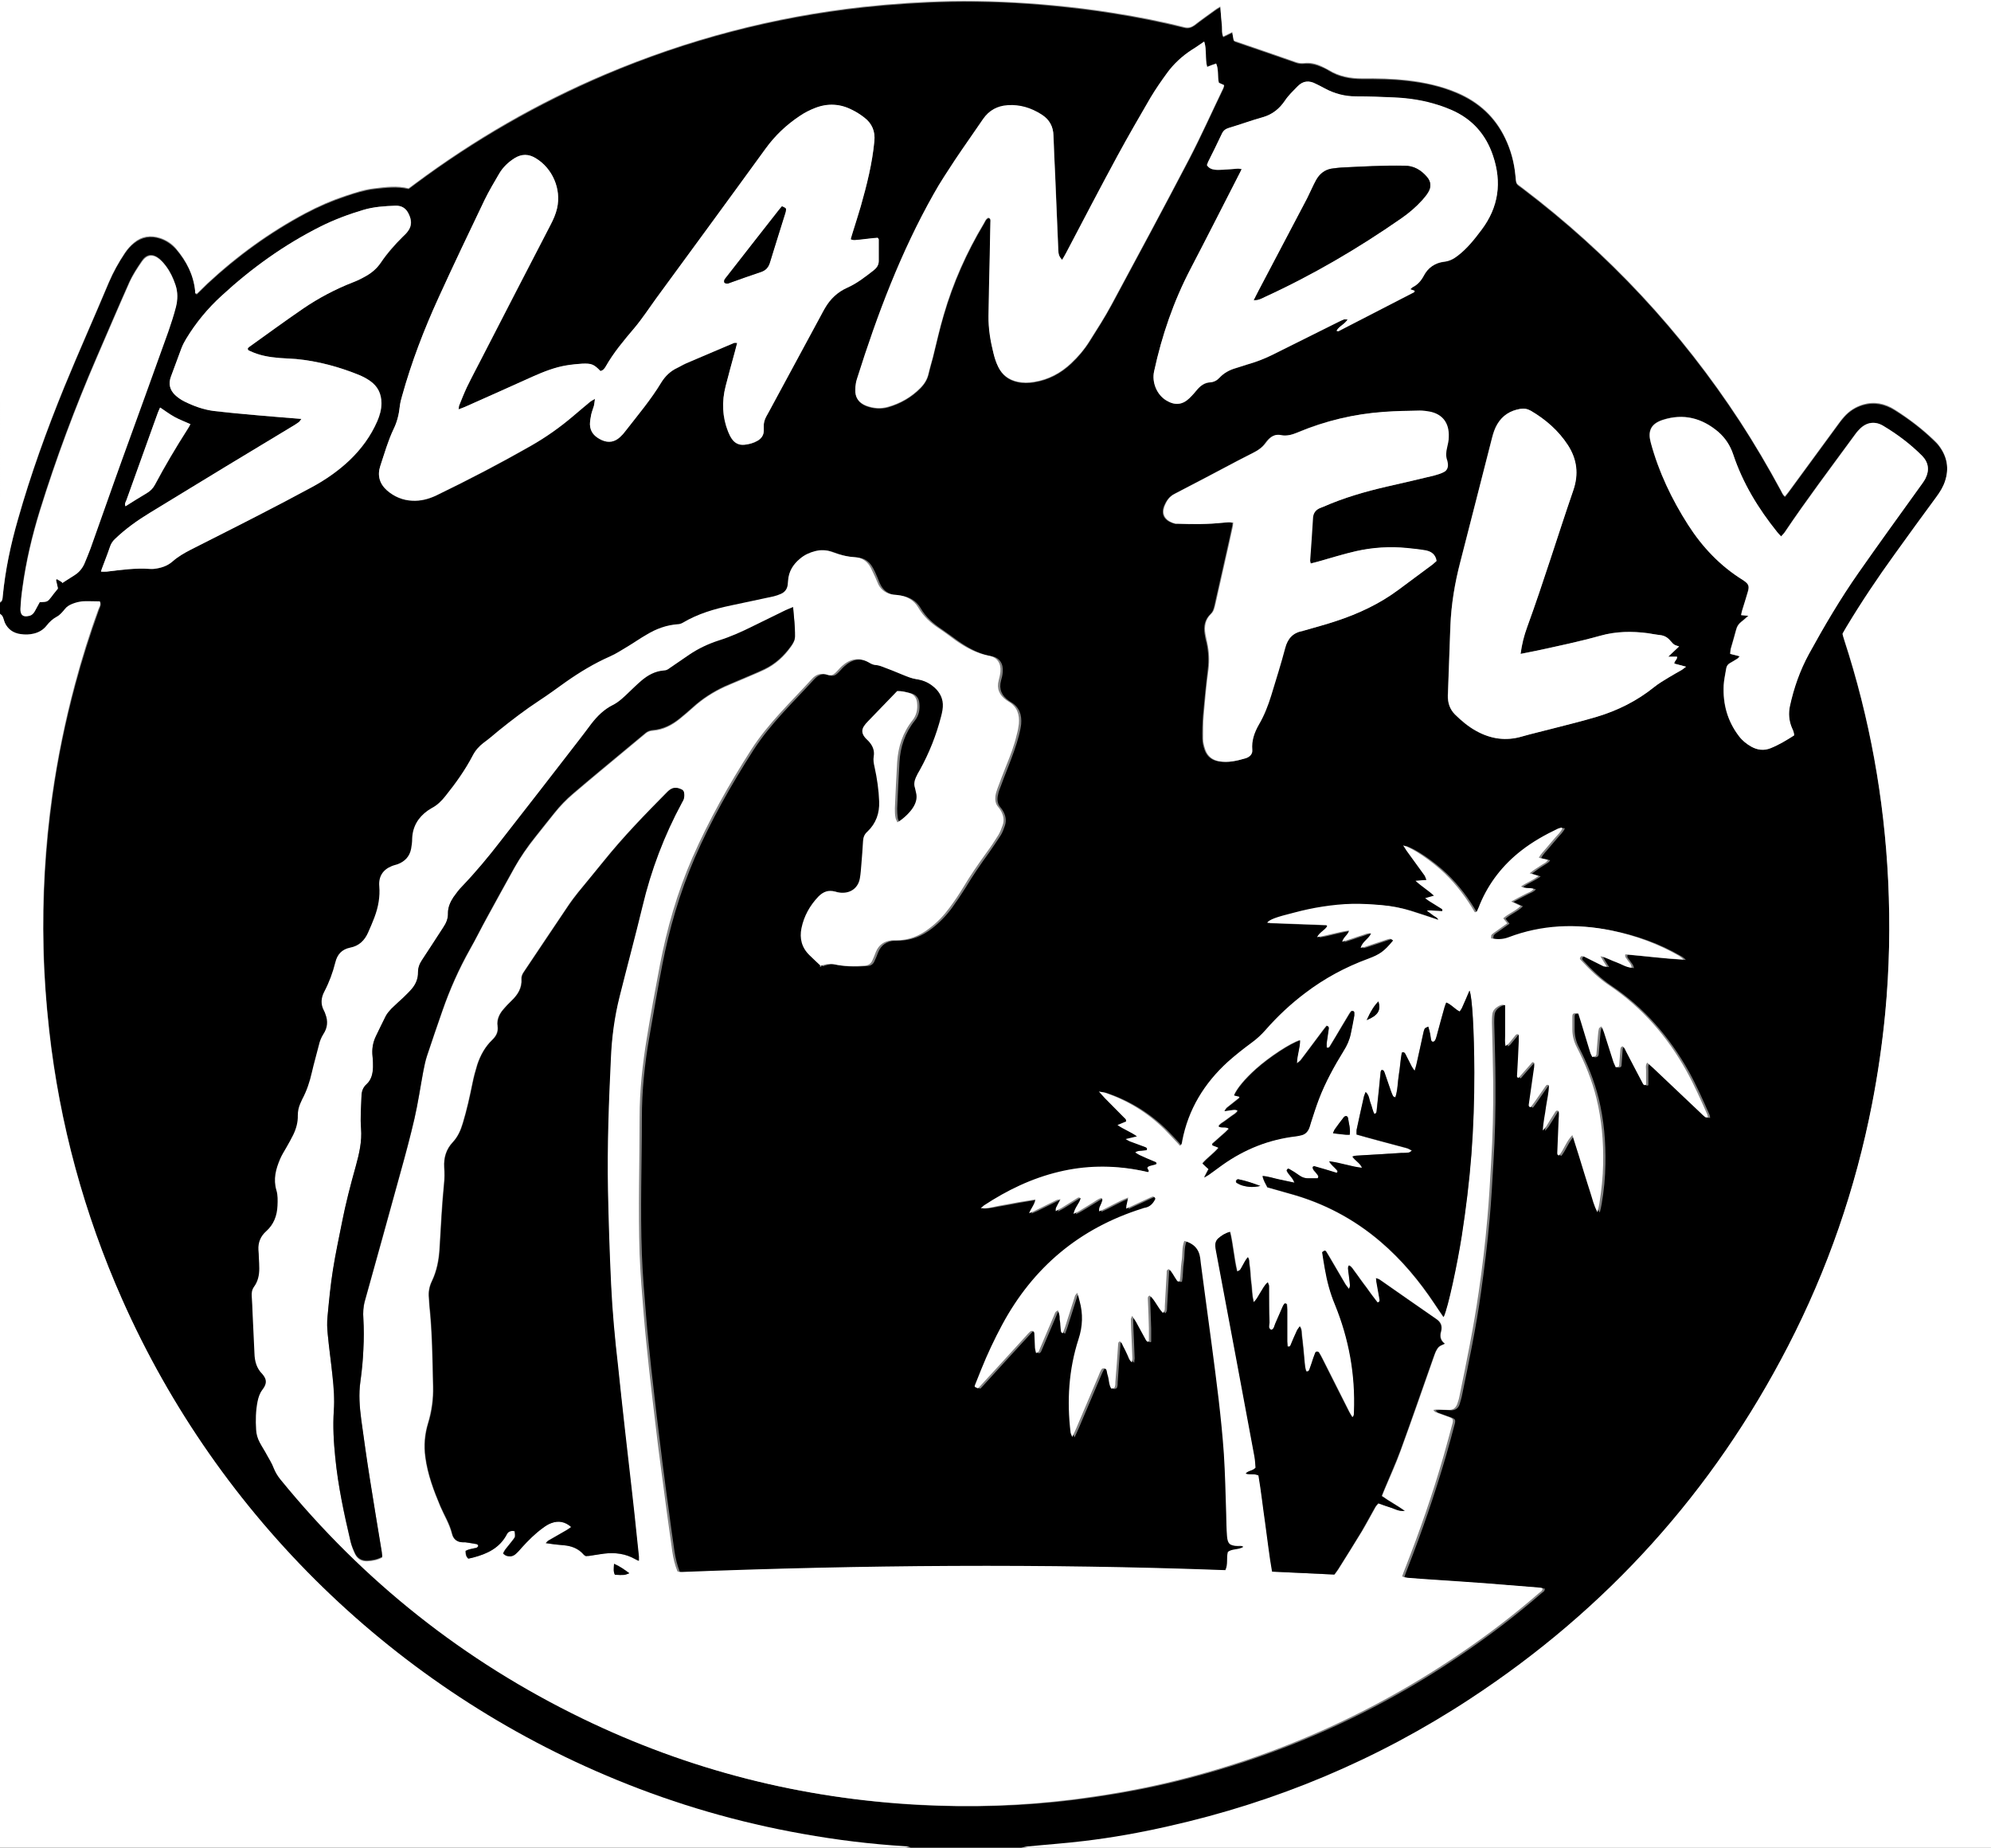
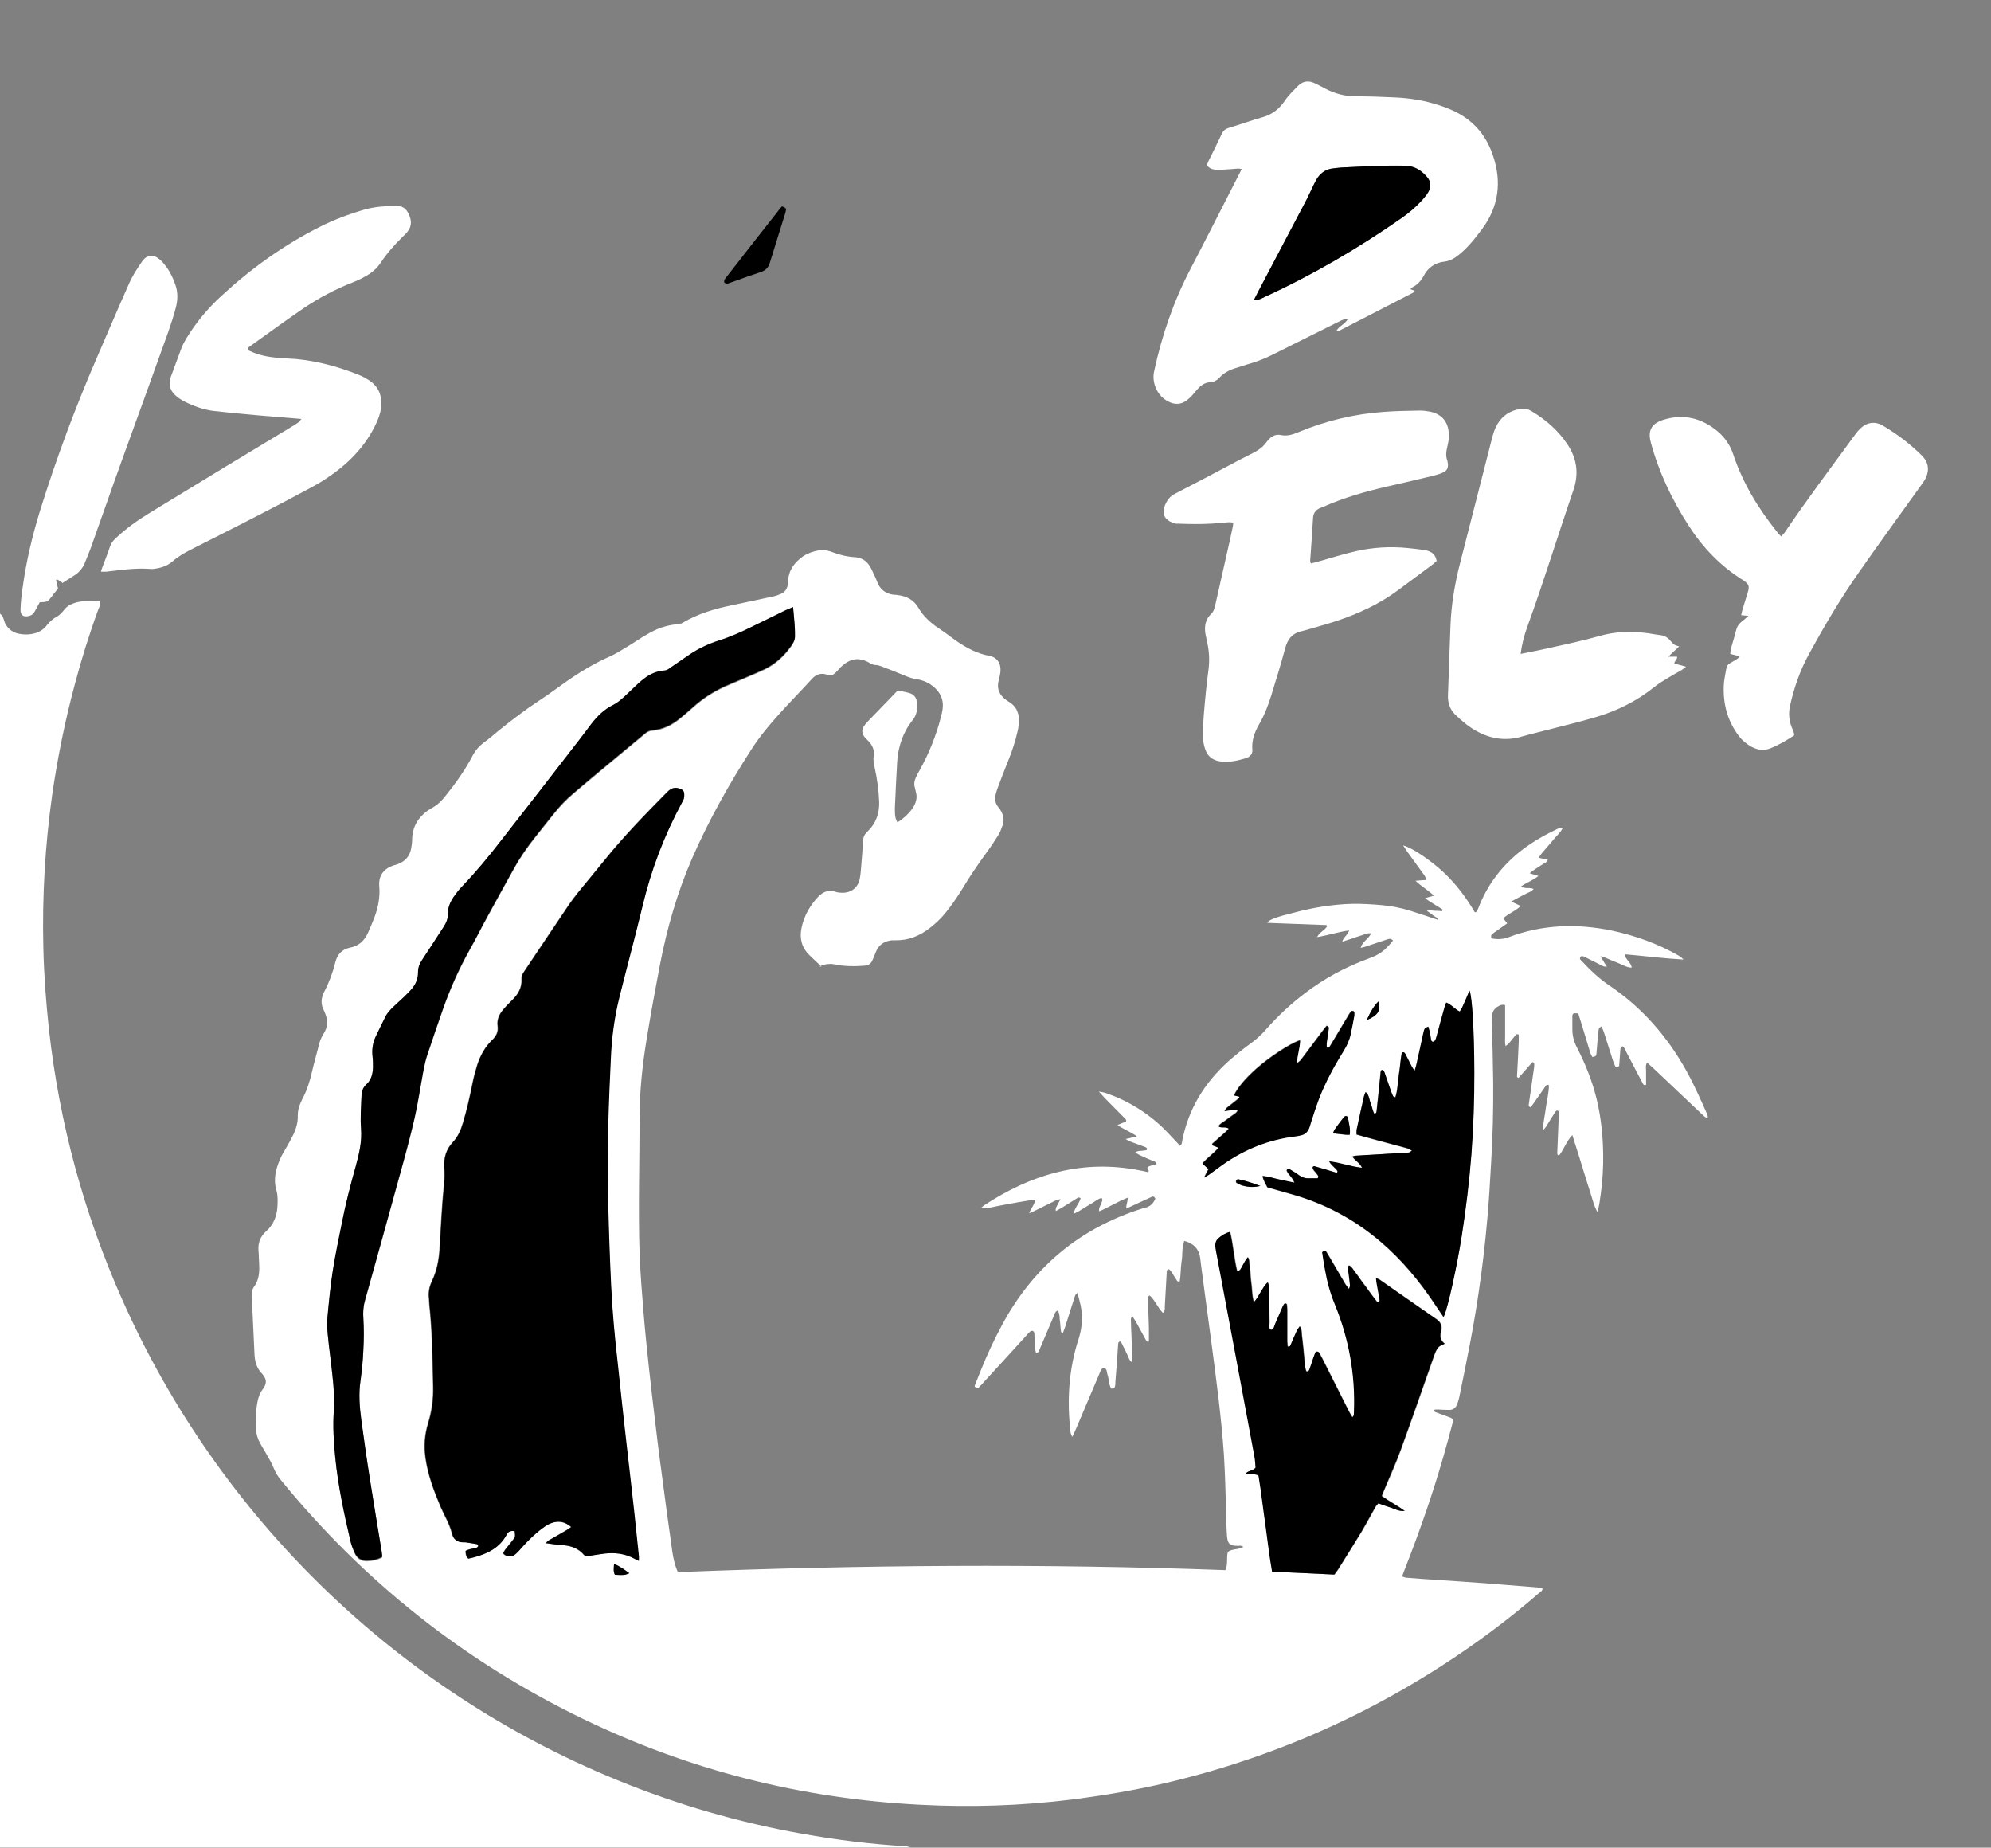
<svg xmlns="http://www.w3.org/2000/svg" data-bbox="0 0 950.7 882.5" viewBox="0 0 950.7 882.1" data-type="color">
  <rect x="0" y="0" width="950.7" height="882.1" fill="#808080" stroke="none" />
  <g>
-     <path d="M0 293v-5.2c1.2-.6 1.2-1.7 1.3-2.8 1.2-12.6 3.8-24.8 7.3-36.9 6.1-21.5 13.7-42.5 22.1-63.1 6.9-16.8 14.3-33.3 21.3-50 2.1-4.9 4.6-9.5 7.6-13.9 1.2-1.8 2.7-3.6 4.4-4.9 3.7-3 8-3.7 12.5-2.2 3 1 5.5 2.8 7.6 5.1 5 5.9 8.4 12.4 9.1 20.2 0 .4-.1 1 .5 1.2h.4c1.7-1.6 3.3-3.3 5-4.9 14.2-13.2 29.7-24.4 46.7-33.5 6.2-3.3 12.7-6.1 19.3-8.3 4.4-1.5 8.9-2.9 13.6-3.5 5.5-.6 11-1.3 16.4 0 1.1-.8 2.1-1.5 3.1-2.3 28.2-21 58.5-38.4 90.8-52.2C328.5 19 369.6 8.3 412.3 3.6Q433.15 1.35 454 .9c16.4-.3 32.8.4 49.1 2 9.3.9 18.6 2 27.9 3.5 11.6 1.8 23.1 4.1 34.4 6.9 2 .5 3.5 0 5.1-1.1 3.2-2.5 6.5-4.8 9.8-7.2.7-.5 1.4-.9 2.4-1.5.2 2 .3 3.5.4 5.1.1 1.5.2 3 .4 4.4.2 1.5-.2 3.1.6 4.8 1.5-.7 2.8-1.4 4.3-2.1.3 1.5.5 2.8.7 3.9.4.2.6.4.9.5 9.7 3.3 19.3 6.6 29 10 1.2.4 2.4.5 3.6.4 3-.3 5.9.4 8.6 1.6 1.1.5 2.3 1 3.3 1.7 4.9 3 10.2 4 15.9 4 7.3 0 14.5 0 21.8.9 8.1.9 16 2.6 23.6 5.9 10.3 4.4 18 11.4 22.9 21.6 2.7 5.6 4.3 11.5 4.9 17.7.5 4.7 0 3.7 3.5 6.3 41 31.1 75.5 68.1 103.7 111.2 7 10.7 13.5 21.8 19.6 33.1.5.9.9 2 1.9 2.8.7-.8 1.2-1.4 1.7-2.1 7.9-10.7 15.7-21.5 23.6-32.2.9-1.3 1.9-2.6 3-3.8 2.4-2.7 5.4-4.7 8.9-5.7 5.5-1.6 10.5-.5 15.2 2.4 6.6 4.1 12.8 8.8 18.4 14.2 1 .9 2 1.9 2.8 3 3.9 5.2 4.9 10.9 2.8 17.1-.9 2.7-2.4 5.1-4.1 7.4-6.7 9.2-13.4 18.3-20 27.5-8 11.2-15.8 22.7-22.9 34.5-.7 1.1-1.3 2.3-1.9 3.3.3 1.1.6 1.9.8 2.8 12.2 37.4 19.1 75.7 21 115 1 21.1.6 42.2-1.4 63.2q-2.1 21.9-6.3 43.5c-7.9 40.4-21.2 79-40.1 115.6-35.9 69.4-86.5 125.6-151.8 168.4-44.4 29.1-92.5 49.3-144.3 60.9-13.2 3-26.6 5.4-40 7-8.9 1.1-17.9 1.7-26.9 2.6-1.1.1-2.1.4-3.2.6h-52.5c-.9-.2-1.9-.5-2.8-.6-16.4-1-32.6-3.1-48.8-5.9-30.6-5.4-60.2-14-88.9-25.8-105.2-43.1-190-125.5-236.1-229.4-18.2-41.1-29.9-84-34.9-128.6-1.5-13-2.4-26-2.7-39.1-.6-24.5.8-48.8 4.2-73 2.5-18 6.2-35.7 10.9-53.2 3.2-12 7-23.9 11.2-35.6.4-1.1 1.2-2.2.7-3.7-1.9-.2-3.9 0-5.8-.1-2.8-.2-5.4.4-7.9 1.5-1.2.5-2.1 1.2-2.9 2.1-1.2 1.4-2.4 2.9-4 3.8-2 1.1-3.5 2.6-4.9 4.3-1.5 1.9-3.5 3.1-5.8 3.7-2.2.6-4.4.6-6.6.3-3.5-.4-5.9-2.3-7.5-5.4-.5-1-.7-2.1-1.1-3.1-.2-.5-.8-.8-1.2-1.2Zm392.3 168.5c1.4-.4 2.4-.8 3.5-1s2.2-.3 3.3 0c5 1.1 10 1.1 15.1.7 1.7-.1 2.8-.9 3.4-2.4.6-1.3 1.2-2.7 1.7-4.1 1.4-3.5 4-5.2 7.6-5.6h1.8c6.2 0 11.6-2.1 16.4-5.9 3.6-2.8 6.8-6.1 9.5-9.8 2.2-3.1 4.4-6.3 6.4-9.5 3.4-5.7 7.2-11.2 11.1-16.6 2-2.8 3.9-5.7 5.8-8.6.8-1.3 1.4-2.9 1.9-4.4.9-2.6.4-5.1-1-7.4-.3-.5-.7-1-1.1-1.5-1.3-1.5-1.6-3.3-1.3-5.2.2-1.2.5-2.4 1-3.6 1.3-3.6 2.7-7.1 4.1-10.7 1.9-4.9 3.8-9.9 5.1-15 .4-1.7.8-3.4 1-5.1.4-4.5-.8-8.3-5-10.7l-.9-.6c-3.4-2.4-4.8-5.5-3.7-9.6.4-1.3.7-2.6.8-4 .4-4-1.5-7-5.3-7.6-6-1.1-11.1-3.9-16-7.3-2.6-1.9-5.2-3.8-7.8-5.6-4.1-2.7-7.6-5.8-10.1-10.1-2.1-3.6-5.6-5.5-9.7-6-.7 0-1.5-.1-2.2-.2-3.2-.4-5.6-1.9-7.1-4.7-.7-1.2-1.1-2.5-1.6-3.7-.8-1.8-1.5-3.6-2.6-5.3-1.6-2.6-4-4.1-7-4.2-3.9-.2-7.5-1.1-11.1-2.5-2.6-1-5.3-1.1-8-.4q-4.05 1.05-7.2 3.6c-3.3 2.7-5.4 6.1-5.7 10.4 0 .7-.1 1.5-.2 2.2-.2 2-1.4 3.4-3.2 4.2-1.1.5-2.3.9-3.5 1.2-6.7 1.5-13.5 2.9-20.2 4.3-8.1 1.7-16 4-23.2 8.3-.7.4-1.6.7-2.4.7-5.4.4-10.3 2.3-14.9 5-3 1.8-5.8 3.7-8.8 5.5-2.8 1.7-5.6 3.6-8.7 4.9-7.5 3.3-14.4 7.5-21.1 12.2-4.2 3-8.4 6.1-12.7 8.9-6.7 4.4-13.1 9.3-19.3 14.3-2.4 1.9-4.7 3.9-7.2 5.8-2.2 1.6-3.9 3.6-5.2 6.1-3.6 6.9-8.1 13.2-13 19.3-1.9 2.3-3.9 4.4-6.6 5.8-.7.3-1.3.8-1.9 1.2-4.6 3.3-7.2 7.7-7.4 13.4 0 1.6-.2 3.2-.5 4.8-.7 3.7-3 6.1-6.5 7.4-.9.3-1.9.5-2.8.9-4.2 1.7-6.3 5-5.9 9.6.2 2.5.1 4.9-.3 7.4-.8 5.2-3 9.9-5 14.6-1.7 3.9-4.4 6.5-8.6 7.3-4 .8-6.2 3.4-7.1 7.1-1.2 4.8-2.9 9.4-5.2 13.8-1.6 3-1.9 6.1-.2 9.2.3.5.5 1.1.7 1.7 1.3 3.3 1.1 6.5-1 9.5-1.1 1.6-1.7 3.3-2.1 5.1-1.1 4.4-2.4 8.8-3.4 13.2-1 4.5-2.4 8.8-4.6 12.8-.3.7-.6 1.3-.9 2-.8 1.8-1.3 3.7-1.2 5.7.1 3.3-.7 6.4-2.2 9.3-1 2-2.1 3.9-3.2 5.9-1 1.8-2.1 3.6-3 5.5-2.1 4.8-3.4 9.7-1.8 15.1.7 2.3.6 4.9.5 7.3-.2 4.7-1.8 8.9-5.4 12.2-2.7 2.4-3.8 5.4-3.7 8.9 0 1.2.1 2.5.2 3.7 0 1.7.2 3.4.2 5.2 0 3.2-.6 6.1-2.5 8.7-1 1.4-1.2 2.9-1.1 4.5.2 2.7.3 5.4.4 8.1l.9 19.2c.2 3.7 1 7.1 3.7 9.8.3.3.6.8.9 1.2 1 1.5 1 3 .3 4.6-.3.7-.8 1.3-1.2 1.9-1.2 1.6-1.8 3.5-2.2 5.4-.9 4.5-1 9.1-.7 13.6.2 2.1.7 4.1 1.7 6 1.1 2 2.4 4 3.5 6.1 1.1 2 2.4 4.1 3.2 6.2.8 2 1.8 3.7 3.2 5.4 39.7 48.6 87.6 86.8 144.1 114.1 50.9 24.7 104.7 38.3 161.2 41.2 24.3 1.2 48.6.5 72.7-2.5 14.9-1.9 29.8-4.4 44.4-7.8 53.7-12.6 103.1-34.8 148-66.8q15.9-11.25 30.6-24c.7-.6 1.8-1 1.6-2.3-.6 0-1.2-.2-1.8-.3-7.9-.7-15.7-1.3-23.6-1.9l-25.8-1.8c-4.6-.3-9.1-.6-13.7-1-.7 0-1.3-.4-2.1-.6.6-1.5 1-2.8 1.5-4 6.9-17.6 13-35.4 18.3-53.5 1.5-5.2 2.9-10.4 4.3-15.7.4-1.7.1-2.2-1.5-2.8l-6.6-2.4c-.3-.1-.6-.6-1.1-1.1 1 0 1.6-.2 2.2-.2 1.7 0 3.5.1 5.2.2 2.1 0 3.5-1 4.1-3 .4-1.2.7-2.4 1-3.6 3.4-16.5 6.9-33.1 9.2-49.8 1.6-11.6 3.1-23.2 4.1-34.9.8-8.8 1.3-17.7 1.8-26.6.8-12.8 1.1-25.6 1-38.5 0-9.5-.4-19-.6-28.5 0-1.4 0-2.7.2-4.1s1-2.5 2.2-3.3c1.1-.7 2.2-1.5 3.9-.9v14.4c0 1.6-.2 3.1.2 5.1.7-.5 1.1-.7 1.3-1 1.1-1.3 2.2-2.7 3.3-4 .4-.5.8-.9 1.7-.4v3.2c-.3 5.3-.6 10.6-.8 15.9 0 .5-.3 1.3.7 1.5 2.1-2.5 4.3-4.9 6.5-7.4 0 0 .2-.1.3-.1s.2 0 .6.2c.3 1.5 0 3-.3 4.5-.7 5.1-1.5 10.2-2.2 15.4 0 .6-.1 1.2.9 1.4.5-.7 1.2-1.5 1.7-2.3 1.8-2.5 3.5-5.1 5.3-7.6.3-.5.7-1 1.7-.6 0 3.5-1 6.9-1.4 10.4s-1.4 6.9-1.5 11.2c.9-1.1 1.3-1.5 1.6-1.9 1.5-2.3 2.9-4.6 4.3-6.9.3-.5.8-1 1.6-.5.3 1.6 0 3.3 0 5-.2 4.9-.4 9.9-.6 14.8 0 .6 0 1.3.9 1.4 2.3-2.9 3.4-6.7 6.3-9.7 1.1 3.4 2 6.5 3 9.5.9 2.9 1.8 5.9 2.7 8.8 1 3.1 1.9 6.1 2.9 9.2 1 3 1.6 6.1 3.4 9.3.4-1.7.7-2.8.9-4.1 1.1-6.3 1.7-12.7 1.8-19.1.2-10.5-.7-20.9-3.2-31.2-2.1-8.5-5.4-16.6-9.4-24.4-1.4-2.7-2.1-5.5-2.1-8.5v-5.9c0-1.8.3-1.9 2.8-1.7.4 1.2.8 2.5 1.2 3.8 1.5 4.9 3 9.9 4.5 14.8.2.8.7 1.5 1 2.2 1.2 0 1.9-.4 2-1.5.2-2.8.4-5.7.7-8.5.1-1.2.2-2.5.5-3.6 0-.3.6-.6 1.2-1 .5 1.1.9 2 1.2 2.9l4.5 14.1c.3.9.7 1.8 1.1 2.5 1.2 0 1.7-.4 1.7-1.2.2-2.3.3-4.7.5-7 0-.7 0-1.5 1.1-1.8.9.6 1.2 1.7 1.7 2.6 2.6 5 5.3 10 7.9 15.1.3.5.5 1.2 1.6.7v-6.8c0-1.2-.3-2.4.5-3.8 1.1.9 2 1.7 2.9 2.6 7.5 7.1 15.1 14.2 22.6 21.4.7.7 1.4 1.4 2.2 2 .2.2.6.1 1.3.2-.1-.6-.1-1.1-.3-1.5-3.1-7-6.2-14-9.9-20.7-9.2-16.4-21.2-30.3-36.8-40.8-5.1-3.4-9.4-7.6-13.5-12-.2-.3-.6-.6-.6-.9 0-.4.4-1 .7-1.1.6 0 1.2.2 1.7.4 2.9 1.4 5.7 2.9 8.6 4.3.5.2 1 .2 1.9.3-.7-1.1-1.2-1.8-1.6-2.5s-.8-1.4-1.5-2.5c3 .7 5.2 2.1 7.6 2.9s4.5 2.4 7.3 2.6c-.2-1.8-1.4-2.6-2-3.7-.5-.8-1.5-1.3-1-2.7 9.2.8 18.5 2 27.8 2.5-.7-.8-1.4-1.4-2.2-1.8-10.1-5.9-21-9.8-32.4-12.1-16.7-3.4-33.1-2.9-49.1 3.3-2.6 1-5.3 1-8.2.5 0-.6 0-1.4.2-1.7.6-.7 1.5-1.3 2.3-1.8 1.7-1.2 3.4-2.4 5.2-3.7-.7-.9-1.3-1.6-1.9-2.4 2.6-2.3 5.9-3.4 8.3-5.9-1.5-.7-2.8-1.3-4.5-2.1 1.5-.8 2.7-1.5 3.9-2.1 1.1-.6 2.2-1.1 3.3-1.7s2.5-.9 3.5-2.2c-2-.9-4.1.1-6-1.2 2.6-1.9 5.6-2.9 8.3-5-1.5-.5-2.6-.8-4.2-1.3 1.3-.9 2.1-1.6 3-2.2 1-.7 2.1-1.3 3.1-2 .8-.6 1.9-.9 2.6-2.2-1.5-.4-2.8-.6-4.3-1 1-2 2.5-3.3 3.7-4.8 1.3-1.6 2.8-3.2 4.1-4.8 1.2-1.5 2.7-2.7 3.5-4.5-.3-.2-.4-.3-.5-.3-.6.1-1.2.3-1.7.5-6.2 2.8-12.1 6.2-17.4 10.4-8.9 6.9-15.5 15.4-19.9 25.8-.3.8-.6 1.6-1 2.4-.2.5-.2 1.3-1.4 1.3-3.9-6.7-8.6-13-14.3-18.5-6.4-6.1-15.4-12.2-19.9-13.4.6 1 1.1 1.8 1.6 2.5l8.7 12c.4.5.5 1.2.8 2-1.7.1-3.2.2-5.2.4 3 2.8 6 4.5 8.8 7.1-1.5.4-2.6.8-4.2 1.2.9.6 1.5 1.1 2.1 1.5 1.8 1.1 3.6 2.2 5.3 3.3.5.3 1.1.5.7 1.4-1.1 0-2.2-.1-3.3-.2-1.1 0-2.3-.4-4 0 1.3.9 2.1 1.6 3 2.2.9.7 2 1 2.5 2.2-4.6-1.5-9-3-13.4-4.4q-6.75-2.1-13.8-2.7c-4.7-.4-9.4-.7-14-.6-4.7.1-9.4.6-14 1.3s-9.2 1.8-13.7 2.9c-8.9 2.3-11.4 3.3-12.8 4.7 0 0 .2.1.3.2h.4c8.9.3 17.7.7 26.6 1h.7c.1 0 .2 0 .3.1 0 0 .1.2.3.5-1.1 1.9-3.5 2.7-4.8 5.2 5.3-.8 10.1-2.5 15.3-3.2-.6 2.2-2.7 3.1-3.3 5.4 1.9-.6 3.4-1.1 4.9-1.6 1.4-.5 2.8-1 4.2-1.4s2.8-1.3 4.7-1c-1.2 2.7-4 3.8-5 6.9 1-.2 1.6-.3 2.1-.5 3.4-1.1 6.8-2.3 10.2-3.4.6-.2 1.2-.5 1.8-.4.5 0 .9.5 1.4.8-4.3 5.2-6.2 6.7-11.9 8.7-10.8 4-20.9 9.5-30.1 16.4-6.9 5.2-13.2 11.1-18.9 17.6-2 2.3-4.3 4.3-6.8 6.2-3.9 2.8-7.7 5.8-11.2 9-11.3 10.2-18.9 22.6-21.8 37.8-.1.8 0 1.7-1.1 2.3-.6-.6-1.2-1.2-1.7-1.9-1.9-2-3.7-4-5.6-5.9-8.2-8-17.6-13.8-28.4-17.5-.7-.3-1.5-.3-3-.6 1.3 1.4 2.1 2.4 2.9 3.2 3 3.1 6.1 6.1 9.1 9.2.5.5 1.2.9 1 1.9-1.2.5-2.5 1-4.1 1.7 3 2.1 6.2 3.2 9.3 5.4-1.9.4-3.4.8-5.4 1.3 1 .5 1.5.9 2 1.1 2.4.9 4.9 1.8 7.3 2.7.6.2 1.1.5.7 1.5-.8 0-1.6.2-2.4.3-.9.1-1.9-.1-3 .8.8.5 1.4.9 2 1.2 2.4 1 4.8 2 7.1 3.1.5.2 1.2.4 1 1.2-1.4.8-3.1.6-4.2 1.5-.5 1 1.1 1.5.2 2.4-1.6-.3-3.2-.7-4.7-1-12.7-2.4-25.3-2.2-37.8.8-13 3.1-24.8 8.8-35.9 16.1-.4.2-.7.6-1.5 1.3 3.5.1 6.1-.8 8.9-1.2 2.9-.5 5.8-1 8.7-1.6 2.8-.5 5.5-.9 8.5-1.4-.4 2.5-2 4.1-3 6.6 1.3-.6 2-.8 2.8-1.2 3.4-1.7 6.8-3.4 10.3-5.1.5-.2 1-.2 1.9-.4-.8 1.6-1.5 2.8-2.1 4-.2.4 0 .8-.2 1.7 1.2-.7 2.1-1.1 2.9-1.6l7.2-4.5c.5-.3 1.1-.6 1.8 0-.6 2.4-2.7 4.2-3.4 7.4 2.1-.9 3.5-1.9 4.9-2.7s2.7-1.7 4.1-2.5c1.5-.8 2.8-2 4.4-2.4.8 1 .1 1.7-.1 2.5-.4 1.2-1.4 2.3-1 3.9 4.7-2 8.8-4.7 13.8-6.6-.3 1.4-.6 2.3-.7 3.3-.1.5-.1 1.1-.2 2 2.6-1.2 4.8-2.3 7.1-3.3 1.7-.8 3.3-1.6 5-2.3q1.2-.6 1.8.9c-1.1 2.1-2.5 3.8-5 4.3-.5 0-.9.3-1.4.4-29.8 9.4-52 28-66.8 55.5-3.7 6.8-7 13.9-9.9 21.1-1 2.5-2.1 5-3 7.5-.4.9-.3 1 1.4 1.7.9-.9 1.8-1.9 2.7-2.9 6.7-7.4 13.5-14.8 20.2-22.1.7-.7 1.3-1.5 2-2.1.3-.3 1-.4 1.3-.3.3.2.7.7.7 1.1.1 2.3.2 4.7.3 7 0 .8.3 1.6.5 2.4 1.4-.1 1.4-1.2 1.8-1.9 2.3-5.3 4.5-10.7 6.8-16 .4-.9.5-2 1.9-2.4.2.7.5 1.3.6 2s.1 1.5.2 2.2c0 .9.2 1.7.3 2.6 0 .7 0 1.5.2 2.2.1.6-.2 1.5 1 1.9.4-1 .8-2 1.1-3 1.6-4.9 3.1-9.9 4.7-14.8.2-.5.6-.8 1.1-1.5.4 1.6.7 2.8 1.1 3.9 1.7 6.1 1.5 12-.5 18.2-4.7 14.5-5.7 29.5-3.8 44.6 0 .5.4 1 .8 2.1.8-1.7 1.4-2.9 1.9-4.1 3.6-8.4 7.1-16.8 10.7-25.2.4-1 .9-2.1 1.4-3 .2-.3.8-.6 1.2-.5.4 0 .9.4 1.1.8.3.8.3 1.7.6 2.5.7 2.1.5 4.4 1.7 6.4.9 0 1.6-.1 1.8-1 .2-.7.2-1.5.2-2.2.4-5.9.8-11.8 1.3-17.7 0-.6-.1-1.3.9-1.6 1.1.6 1.3 1.9 1.8 2.9.6 1.2 1.2 2.5 1.8 3.7.5 1 .8 2.3 2.1 3.4 0-1 .2-1.6.2-2.1-.1-3.3-.3-6.7-.4-10-.1-2.8-.3-5.7-.3-8.5 0-.4.3-.8.6-1.6.8 1.2 1.3 2 1.8 2.8 1.6 2.9 3.2 5.8 4.8 8.8.3.6.7 1 1.4.6v-6.3c-.1-4.7-.4-9.4-.5-14 0-.6 0-1.3.9-1.6 2.6 2.3 3.9 5.8 6.3 8.3 1.1-1 .8-2.1.9-3.2l.9-15.9c0-.7-.2-1.5 1.1-1.8 1.4 1.4 2.3 3.3 3.5 5 .3.4.5 1.2 1.6.8.6-3 .4-6.3.9-9.4.5-3.2 0-6.6 1.3-9.9 4.3 1.2 6.9 3.8 7.6 8.2.1.9.2 1.7.3 2.6.6 4.8 1.3 9.5 1.9 14.3l3.3 24.6c1.1 8.7 2.3 17.3 3.3 26s1.9 17.4 2.5 26.1c.6 9.5.7 19 1.1 28.5.1 3.6.2 7.2.4 10.7.3 3.8 1.3 4.6 5.2 4.6.8 0 1.6-.2 2.6.5-2.5 1.6-5.4.9-7.4 2.4-.7 2.8.2 5.8-1.2 8.7-86.8-3.2-173.6-2.5-260.4.9-.3 0-.7-.2-1.2-.3-1.2-3.1-2-6.3-2.5-9.6-.9-6.2-1.8-12.4-2.6-18.7-1.1-8.3-2.3-16.6-3.3-24.9-.9-7.3-1.8-14.7-2.7-22-.8-7.2-1.7-14.4-2.5-21.7-.9-8.5-1.8-16.9-2.5-25.4-.8-9.7-1.6-19.4-2-29.2-.8-21.7 0-43.4 0-65.1 0-12.9 1.3-25.6 3.5-38.3 2-11.5 4-23.1 6.2-34.6 3.4-17.6 8.4-34.7 15.5-51.2 7.8-18 17.5-35.1 28.1-51.6 8.1-12.6 19.1-22.9 29.1-33.9 2-2.2 4.5-2.9 7.4-1.8 1.5.6 2.7 0 3.7-1 1.1-1 2-2.2 3.1-3.2 3.7-3.4 7.9-4.5 12.9-1.7 1.1.6 2.2 1.1 3.4 1.2.8 0 1.7.3 2.5.6 3.6 1.4 7.1 2.8 10.6 4.2 1.9.8 3.8 1.6 6 1.9 2.8.4 5.5 1.4 7.8 3.2 2.9 2.2 4.8 5 5 8.7.1 1.9-.3 3.9-.8 5.8-2.3 9-5.7 17.6-10.2 25.7-.7 1.2-1.3 2.4-1.9 3.6-.7 1.6-1 3.3-.4 5 .2.7.3 1.4.5 2.2.6 2.3 0 4.4-1 6.4-1.3 2.5-4.9 5.9-7.9 7.8-.3-.8-.8-1.5-.9-2.3-.2-1.5-.3-2.9-.3-4.4.3-7.4.7-14.8 1.1-22.2.4-7.3 2.7-14.1 7.3-19.8 2-2.5 2.5-5.3 2.2-8.3-.2-2.5-1.5-4.2-3.9-4.8-1.9-.5-3.8-1-5.6-.9-4.8 4.9-9.4 9.7-14 14.5-.7.7-1.4 1.4-1.9 2.3q-1.65 2.7.3 5.1c.5.7 1.2 1.3 1.8 1.9 2 2.1 3 4.5 2.6 7.4-.3 1.7 0 3.4.4 5.1 1.2 5.4 2 10.9 2.2 16.5s-1.5 10.5-5.6 14.3c-1.4 1.3-2 2.7-2.1 4.5-.2 3.7-.5 7.4-.8 11.1-.2 2.2-.3 4.4-.7 6.6-.7 4.3-3.9 7-8.2 7-1.2 0-2.5 0-3.6-.5-3.2-1.1-5.7 0-8 2.3-4.2 4.3-6.9 9.3-8.1 15.1-1 4.9 0 9.3 3.8 12.9 1.9 1.8 3.8 3.5 5.8 5.5ZM219 195.4c0-.9 0-1.3.2-1.6 1.2-3 2.4-6 3.7-8.8 2.2-4.5 4.6-9 6.9-13.5 11-21.4 22.1-42.7 33.1-64.1 1.3-2.5 2.4-5.1 3.1-7.9 2.1-9.2-2.2-19.1-10.2-23.9-3.4-2-6.7-2.1-10.1 0-3 1.9-5.5 4.2-7.3 7.3-2.4 4.2-4.9 8.3-7 12.6-7.4 15.4-14.8 30.9-21.9 46.5-7 15.3-13 30.9-17.5 47.1-.5 1.7-.9 3.3-1.1 5-.4 3.7-1.2 7.3-2.9 10.7-2.8 5.7-4.4 11.8-6.4 17.7-1.5 4.6-.4 8.5 3.2 11.7 3.4 3 7.5 4.7 12.1 4.9 4.1.2 7.8-.8 11.4-2.5 15.3-7.4 30.4-15.2 45.2-23.7 7.2-4.1 13.9-8.9 20.2-14.2 2.7-2.3 5.5-4.6 8.2-6.9.5-.4 1.2-.7 2.2-1.3-.2 1.4-.3 2.4-.5 3.3-.4 1.4-1 2.8-1.3 4.2-.3 1.6-.6 3.2-.6 4.7.1 3.8 2.5 6 5.7 7.5 3.2 1.4 6 .9 8.6-1.4q1.5-1.35 2.7-3c5.9-7.6 12.1-14.9 17.1-23.2 1.8-3 4.3-5.4 7.6-6.9 1.4-.7 2.8-1.5 4.3-2.2 7.6-3.3 15.2-6.5 22.8-9.7.4-.2.9 0 1.5 0-.4 1.6-.7 2.9-1.1 4.2-1.5 5.5-3 10.9-4.4 16.4-1.9 7.4-1.7 14.7 1.2 21.8.5 1.1 1 2.3 1.7 3.3 1.4 2.1 3.4 3.2 6 2.9 2.2-.2 4.4-.8 6.3-1.9 1.8-1.1 2.9-2.6 3-4.8v-1.8c-.2-1.8.3-3.4 1.2-5 .5-1 1.1-2 1.6-2.9 8.3-15.3 16.5-30.6 24.8-45.9.5-1 1.1-1.9 1.6-2.9 2.6-4.4 6-7.7 10.7-9.8 4.6-2.1 8.6-5.2 12.6-8.3 1.4-1.1 2.4-2.5 2.4-4.4v-10.3c0-.2-.3-.4-.5-.8-1.3.1-2.8.2-4.2.4-1.5.2-2.9.4-4.4.5-1.4 0-2.8.6-4.3-.2.4-1.3.7-2.5 1.1-3.7 1.2-4 2.5-8 3.7-12 2.9-10.2 5.5-20.5 6.5-31.1.5-4.7-1.2-8.5-4.8-11.3-1.8-1.4-3.9-2.7-5.9-3.7-5.7-2.9-11.6-3.2-17.5-.9-2.6 1-5.2 2.3-7.5 3.9-6.3 4.2-11.7 9.3-16.2 15.5-17.4 23.9-34.9 47.8-52.4 71.7-3.4 4.7-6.6 9.6-10.3 14-4.9 5.8-9.9 11.6-13.7 18.4-.5 1-1.3 1.8-2.5 2.1-3.1-3.2-4.2-3.7-8.8-3.5-2.5.1-4.9.4-7.3.8-5.6.9-10.9 3-16.1 5.3-10.8 4.8-21.6 9.7-32.4 14.5-.9.4-1.8.7-3.1 1.2Zm288.1-71.3c-1.4-1.4-1.6-2.9-1.7-4.5-.5-11.9-1-23.9-1.5-35.8-.3-6.3-.6-12.6-.8-18.8-.1-4.4-2-7.8-5.7-10.1-4.9-3.1-10.3-4.7-16.1-4.4-4.9.3-8.9 2.3-11.8 6.6-4.4 6.5-9 12.9-13.4 19.5-3.6 5.3-7.1 10.7-10.2 16.3-15.7 27.8-26.9 57.5-36.5 87.9-.5 1.7-.8 3.6-.9 5.4-.1 3.8 1.6 6.3 5.1 7.7 3.4 1.3 7 1.6 10.5.6 5.9-1.7 11.1-4.7 15.5-9.1 1.8-1.9 3.2-4 3.8-6.6s1.4-5.2 2.1-7.9c1.7-6.8 3.2-13.7 5.2-20.4 4.5-15.3 10.9-29.8 19.1-43.5.6-1 1-2.3 2.2-2.8 1.3.3 1 1.3 1 2.1-.1 6.7-.3 13.3-.4 20-.2 8.3-.3 16.5-.5 24.8 0 6.1.9 12 2.4 17.9.6 2.1 1.3 4.3 2.2 6.3q2.85 5.85 9.3 7.2c2.6.6 5.1.5 7.7.1 6.9-1.1 12.8-4.2 17.9-9 3.3-3.1 6.3-6.7 8.7-10.5 3.6-5.7 7.3-11.5 10.5-17.4 12.5-23.2 25-46.5 37.2-69.8 5.7-11 10.8-22.4 16.2-33.6.2-.4.2-.9.4-1.4-.9-.4-1.7-.7-2.5-1.1-.8-3 0-6.2-1.3-9.2-1.4.6-2.8 1.1-4.3 1.6-1.1-4-.2-8.1-1.4-12.1-2.2 1.5-4.1 2.8-6 4-4.6 3-8.6 6.7-11.8 11.1-2.7 3.8-5.5 7.6-7.8 11.6-5.4 9.2-10.8 18.5-15.9 28-8.2 15.3-16.2 30.7-24.4 46.1-.6 1.1-1.2 2.1-2 3.5Zm166.4 14c.5-.4.7-.7 1-.9 2.4-1.2 4-3 5.3-5.4 2-3.9 5.4-6.3 9.9-6.8 2.4-.3 4.4-1.3 6.3-2.8 4.6-3.5 8.1-7.9 11.5-12.5 8.1-10.8 9.7-22.6 5.4-35.3-3.5-10.3-10.1-17.6-20-21.9-1.9-.8-3.9-1.5-5.9-2.2-7-2.2-14.2-3.3-21.4-3.7-6-.3-12.1-.4-18.1-.5-5.3 0-10.2-1.3-14.9-3.8-1.4-.8-2.9-1.5-4.3-2.2-3.2-1.7-6.1-1.4-8.7 1.2-2.2 2.2-4.4 4.3-6.1 6.9-2.6 3.8-5.9 6.5-10.4 7.8-5.4 1.5-10.8 3.5-16.2 5.1-1.7.5-2.7 1.3-3.5 2.9-2.1 4.5-4.3 8.9-6.5 13.3-.3.5-.4 1.1-.6 1.6 1 1.6 2.4 2 3.9 2.2 1.2.1 2.5 0 3.7 0 2.3-.2 4.7-.4 7-.5.5 0 1.1.1 2 .2-.6 1.3-1.1 2.3-1.6 3.2-7.6 14.8-15.1 29.6-22.8 44.4-8.1 15.5-13.7 31.9-17.4 48.9-1.2 5.3 1.3 11.3 5.9 14 4 2.3 7.5 2.1 10.8-1 .8-.8 1.5-1.6 2.3-2.4.6-.6 1.1-1.3 1.7-2 1.6-1.8 3.5-3.1 6-3.3 1.8-.1 3.3-.9 4.5-2.2q3.15-3.3 7.5-4.5c2-.6 4-1.3 6-1.9q6-1.8 11.7-4.5c9.7-4.8 19.4-9.7 29.1-14.5 1.7-.8 3.3-1.7 5-2.4.4-.2 1.1 0 1.9 0-1.5 2.4-4.1 3.1-5.3 5.4.5.1.8.3.9.2 12.1-6.2 24.1-12.4 36.1-18.6.2 0 .2-.4.3-.7-.6-.2-1.1-.4-2-.7Zm-85 111.4c0 .7 0 1.3-.2 1.9l-1.5 6.9-6.9 30.6c-.4 1.6-.7 3.1-2 4.3-2.7 2.6-3.3 5.9-2.7 9.5.2 1.5.5 2.9.9 4.3.9 4.1 1.1 8.2.6 12.5-.9 7.3-1.6 14.7-2.3 22.1q-.45 5.55-.3 11.1c0 1.8.5 3.7 1.1 5.4 1.1 3 3.3 4.8 6.5 5.4 4.4.8 8.6-.2 12.7-1.4 1.7-.5 3.4-1.8 3.2-4-.4-4.4.9-8.3 3.1-12 2.5-4.4 4.4-9.1 5.9-13.9 2.3-7.5 4.6-15.1 6.7-22.7 1.2-4.6 3.8-7.3 8.4-8.2.2 0 .5 0 .7-.2 5.1-1.5 10.2-2.8 15.2-4.5 10.7-3.5 20.8-8.3 29.9-15 5.4-4.1 10.9-8.1 16.3-12.1.7-.5 1.3-1.1 1.8-1.6-.5-3.2-2.6-4.6-5.3-5.1-2.9-.5-5.9-.8-8.8-1.1q-12.3-1.2-24.3 1.5c-6.1 1.4-12.1 3.3-18.2 5-1.2.3-2.3.6-3.5.9-.2-.6-.3-1-.3-1.3.5-6.9.9-13.8 1.4-20.7.1-2.1 1.1-3.5 3-4.3.7-.3 1.4-.6 2-.8 9.8-4.2 19.9-7.2 30.2-9.6 7.6-1.7 15.1-3.5 22.7-5.3 1.5-.4 3.1-.9 4.5-1.6s2.1-2 2-3.7c0-.6 0-1.3-.3-1.8-.8-2.1-.6-4.1-.1-6.2.4-1.7.7-3.4.8-5.1.3-6.7-3.1-10.9-9-12.1-1.6-.3-3.2-.5-4.8-.5-5.7.1-11.3.2-17 .6-14.2 1-28 4.2-41.2 9.8-2.7 1.1-5.3 1.9-8.2 1.3-2.2-.5-4.1.4-5.7 2-.5.5-1 1.1-1.4 1.7-1.5 2.1-3.4 3.5-5.7 4.6-2.5 1.3-5 2.6-7.6 3.9-10 5.3-20.1 10.6-30.1 15.8-2.5 1.3-3.8 3.2-4.9 5.7-2.1 5.2 1.6 7.7 5.2 8.6h1.1c7.3.3 14.5.2 21.8-.5 1.3-.1 2.7-.5 4.2 0ZM144 200c-.6.8-.8 1.3-1.2 1.5-1.1.8-2.2 1.5-3.4 2.2-10.4 6.3-20.9 12.6-31.3 18.9-12.2 7.4-24.4 14.8-36.6 22.3-5.9 3.6-11.5 7.6-16.5 12.4-1.2 1.1-2 2.4-2.5 4-1.1 3.4-2.5 6.7-3.7 10-.2.4-.3.9-.5 1.6H51c6.8-.9 13.7-1.8 20.6-1.3h1.8c3.4-.3 6.5-1.3 9.1-3.6s5.6-4 8.7-5.6c10.4-5.3 20.9-10.6 31.3-15.9 9-4.6 17.9-9.3 26.8-14.1 6.4-3.5 12.4-7.6 17.7-12.7 5.6-5.3 10.1-11.5 13.2-18.6 1.2-2.7 2-5.6 2-8.6 0-4.6-1.8-8.2-5.5-10.7-1.6-1.1-3.4-2-5.2-2.8-9.6-3.9-19.6-6.6-30-7.6-2.7-.2-5.4-.3-8.1-.5-4.8-.4-9.5-1.2-13.9-3.3-.5-.2-1.2-.4-1.1-1.3.2-.2.4-.5.7-.7 8.5-6.1 17-12.3 25.6-18.2 7.5-5.2 15.6-9.4 24.1-12.7 2.1-.8 4-1.8 6-2.9 2.8-1.6 5.2-3.7 7.1-6.4 3.1-4.5 6.7-8.5 10.5-12.4.9-.9 1.8-1.7 2.5-2.7 1.9-2.6 1.7-5.3.4-8s-3.4-4.2-6.4-4.1c-5.2.2-10.3.5-15.3 2-7.1 2.1-14 4.7-20.6 8-17.3 8.7-32.8 19.9-47.1 33-6.6 6-12.2 12.9-16.9 20.5-.9 1.5-1.7 3-2.3 4.6-1.7 4.5-3.3 9-5 13.5-1.3 3.4-.5 6.3 2 8.8 1.3 1.3 2.9 2.3 4.5 3.1 4.5 2.1 9.1 3.8 14 4.5 7.1.9 14.2 1.5 21.3 2.1 6.6.6 13.3 1.1 20.6 1.7Zm686.6 113.3c-.4.5-.7.9-1.1 1.1-1.1.7-2.3 1.5-3.5 2.1-1 .6-1.6 1.4-1.8 2.6-.4 2.7-1 5.3-1.2 8-.5 8.9 1.8 17.1 7.3 24.3 1.6 2.1 3.6 3.7 5.9 5 3 1.6 6 2 9.2.7 4-1.6 7.7-3.9 11.2-6.1 0-1.6-.7-2.8-1.2-4q-1.9-4.9-.8-10c1.8-8.7 4.7-17 9.1-24.9 7.3-13.3 15-26.3 23.7-38.8 9.5-13.6 19.3-27.1 29-40.6 1-1.4 2.1-2.8 2.9-4.3 2.1-4 1.6-7.7-1.6-10.9-5.5-5.5-11.7-10.2-18.4-14.2-4.1-2.4-8.1-1.8-11.4 1.5-1.1 1.1-2.1 2.4-3 3.7-11.1 15.1-22.4 30.1-32.8 45.6-.4.7-1.1 1.2-1.7 1.9-.7-.9-1.3-1.5-1.9-2.1-9-11.2-16.5-23.4-21-37.1-1.4-4.2-3.7-7.8-7.1-10.7-7.8-6.6-16.6-8.9-26.5-5.7-6.1 2-7.1 5.7-5.7 10.9 3.8 14.1 10 27 17.8 39.2 6.8 10.6 15.3 19.6 26.1 26.3.2.1.4.3.6.4 2.2 1.5 2.6 2.5 1.9 5-.8 3.1-1.8 6.1-2.8 9.2-.2.7-.3 1.4-.5 2.2 1.2 0 2.1.2 3.5.3-1.4 1.2-2.4 2.1-3.4 2.9-1.2.9-2 2-2.4 3.6-.8 3.1-1.8 6.2-2.6 9.2-.2.8-.2 1.6-.3 2.5 1.5.4 2.8.7 4.4 1.1ZM726 312.2c.6-4.8 1.6-8.8 3.1-12.7 7.9-21.6 14.6-43.7 22.1-65.5 2.6-7.6 1.8-14.7-2.6-21.5-4.5-7-10.6-12.3-17.7-16.4-1.6-.9-3.2-1.2-5-.9-4.8.8-8.5 3.1-11 7.3-1.2 2-1.9 4.2-2.5 6.5-5 19.8-10.1 39.6-15.2 59.4-2.6 9.9-4.2 20-4.7 30.3l-1.2 33.3c-.1 3.5.9 6.5 3.4 9.1 3.1 3.1 6.3 5.8 10.2 7.9 6.9 3.8 14.1 4.8 21.8 2.6 4.8-1.4 9.8-2.5 14.7-3.8 7-1.8 14.1-3.6 21-5.6 10-3 19.2-7.6 27.4-14.2 2.1-1.7 4.5-3 6.8-4.5 2.1-1.3 4.3-2.4 6.4-3.7.6-.3 1.1-.8 2-1.5-2.2-.6-3.9-1-5.6-1.5 0-1.4 1.5-1.8 1.3-3.3h-4.2c2-1.9 3.6-3.3 5.2-4.9-2.3-.7-2.4-.7-4.1-2.6-1.3-1.6-2.9-2.6-5-2.8-2-.2-3.9-.6-5.8-.9-7.7-1-15.3-.9-22.7 1.2-10 2.8-20.1 4.9-30.2 7.1l-8 1.6ZM29.6 278c2.2-1.4 4.1-2.6 6.1-3.9s3.5-3.1 4.5-5.3c1-2.4 2.1-4.7 2.9-7.2 5-14.1 10-28.3 15.1-42.5 7.3-20.4 14.7-40.8 22.1-61.2 1.4-3.8 2.6-7.7 3.6-11.6.9-3.5 1-7.1-.2-10.6-1-3.2-2.5-6.2-4.5-8.9q-1.35-1.8-3-3.3c-3.2-2.6-6.2-2.4-8.5 1-2.2 3.2-4.4 6.6-6 10.1-5.3 11.9-10.4 23.9-15.6 35.9-10.3 23.9-19.4 48.2-27.1 73-3.7 12-6.6 24.2-8.3 36.7-.5 3.4-.8 6.9-1 10.3-.1 3 1.4 3.9 4.3 3.1 1.2-.3 1.9-1.1 2.5-2.1.9-1.5 1.7-3 2.4-4.4 3.7 0 3.8-.1 5.7-2.7 1-1.3 2-2.5 3-3.8l-.9-3.9c0-.1.2-.3.3-.6.7.5 1.5.9 2.5 1.5Zm46.9-83.4c-.4.8-.7 1.5-1 2.3-1.4 3.7-2.7 7.4-4 11.1l-11.1 30.9c-.3.8-.9 1.7-.4 2.8 3.5-2.2 6.8-4.3 10.2-6.3 1.6-1 2.8-2.2 3.8-3.9 4.8-9 10-17.8 15.5-26.4.5-.8.9-1.7 1.5-2.6-2.6-1.2-5.2-2.1-7.5-3.4s-4.5-2.9-6.9-4.5Z" fill="#000000" data-color="1" />
-     <path d="M487.6 882.1c1.1-.2 2.1-.5 3.2-.6 9-.9 17.9-1.5 26.9-2.6 13.5-1.6 26.8-4 40-7 51.8-11.6 100-31.8 144.3-60.9 65.3-42.8 116-99 151.8-168.4C872.7 606 886 567.5 893.9 527q4.2-21.6 6.3-43.5c2-21 2.4-42.1 1.4-63.2-1.9-39.2-8.8-77.6-21-115-.3-.8-.5-1.6-.8-2.8.6-1 1.2-2.2 1.9-3.3 7.1-11.8 14.8-23.3 22.9-34.5 6.6-9.2 13.3-18.4 20-27.5 1.7-2.3 3.2-4.7 4.1-7.4 2.1-6.2 1.1-11.9-2.8-17.1-.8-1.1-1.8-2-2.8-3-5.7-5.4-11.8-10-18.4-14.2-4.7-3-9.8-4-15.2-2.4-3.5 1.1-6.5 3-8.9 5.7-1.1 1.2-2 2.5-3 3.8-7.9 10.7-15.7 21.5-23.6 32.2-.5.7-1.1 1.3-1.7 2.1-1.1-.8-1.4-1.9-1.9-2.8-6.1-11.3-12.6-22.3-19.6-33.1-28.1-43-62.7-80.1-103.7-111.2-3.5-2.7-3-1.6-3.5-6.3-.6-6.2-2.2-12.1-4.9-17.7-4.8-10.1-12.6-17.2-22.9-21.6-7.5-3.2-15.5-4.9-23.6-5.9-7.2-.8-14.5-1-21.8-.9-5.7 0-11-1-15.9-4-1-.6-2.2-1.1-3.3-1.7-2.7-1.3-5.6-2-8.6-1.6-1.2.1-2.4 0-3.6-.4-9.7-3.4-19.3-6.7-29-10-.2 0-.4-.2-.9-.5-.2-1.1-.5-2.4-.7-3.9-1.5.7-2.8 1.4-4.3 2.1-.8-1.6-.5-3.2-.6-4.8-.1-1.5-.2-2.9-.4-4.4-.1-1.6-.3-3.1-.4-5.1-1.1.7-1.8 1-2.4 1.5-3.3 2.4-6.6 4.7-9.8 7.2-1.6 1.2-3.1 1.7-5.1 1.1C554 10 542.6 7.8 531 6c-9.3-1.5-18.5-2.6-27.9-3.5C486.8 1 470.4.2 454 .5q-20.85.45-41.7 2.7C369.6 7.9 328.5 18.7 289 35.4c-32.4 13.7-62.6 31.2-90.8 52.2-1 .7-2 1.5-3.1 2.3-5.4-1.4-10.9-.7-16.4 0-4.7.5-9.1 2-13.6 3.5-6.7 2.2-13.1 5-19.3 8.3-17.1 9.1-32.6 20.4-46.7 33.5-1.7 1.6-3.3 3.3-5 4.9h-.4c-.7-.1-.5-.7-.5-1.2-.8-7.8-4.2-14.4-9.1-20.2-2-2.4-4.6-4.1-7.6-5.1-4.6-1.5-8.8-.9-12.5 2.2-1.7 1.4-3.2 3.1-4.4 4.9-2.9 4.4-5.5 9-7.6 13.9-7 16.7-14.4 33.2-21.3 50-8.4 20.6-16 41.6-22.1 63.1-3.5 12.1-6.1 24.4-7.3 36.9-.1 1.1-.1 2.3-1.3 2.8V0h950.7v882.1z" fill="#ffffff" data-color="2" />
    <path d="M0 293c.4.4 1 .7 1.2 1.2.5 1 .7 2.1 1.1 3.1q2.25 4.65 7.5 5.4c2.2.3 4.4.3 6.6-.3 2.3-.6 4.3-1.8 5.8-3.7 1.4-1.8 2.9-3.2 4.9-4.3 1.6-.8 2.8-2.4 4-3.8.8-1 1.8-1.6 2.9-2.1 2.5-1.1 5.1-1.6 7.9-1.5 2 .1 3.9 0 5.8.1.6 1.5-.3 2.6-.7 3.7-4.3 11.7-8 23.6-11.2 35.6-4.7 17.5-8.3 35.2-10.9 53.2-3.4 24.2-4.8 48.6-4.2 73 .3 13.1 1.3 26.1 2.7 39.1 5 44.7 16.7 87.6 34.9 128.6 46.1 103.9 130.9 186.3 236.1 229.4 28.7 11.8 58.4 20.4 88.9 25.8 16.2 2.9 32.4 4.9 48.8 5.9 1 0 1.9.4 2.8.6H0z" fill="#ffffff" data-color="2" />
    <path d="M392.3 461.5c-2.1-2-4-3.7-5.8-5.5-3.7-3.6-4.8-8-3.8-12.9 1.2-5.8 4-10.8 8.1-15.1 2.3-2.3 4.8-3.3 8-2.3 1.1.4 2.4.5 3.6.5 4.3 0 7.5-2.7 8.2-7 .4-2.2.5-4.4.7-6.6.3-3.7.6-7.4.8-11.1.1-1.8.7-3.3 2.1-4.5 4.1-3.9 5.8-8.8 5.6-14.3-.2-5.6-1-11-2.2-16.5-.4-1.7-.7-3.4-.4-5.1.5-2.9-.6-5.3-2.6-7.4-.6-.6-1.3-1.2-1.8-1.9q-1.95-2.55-.3-5.1c.5-.8 1.2-1.6 1.9-2.3 4.6-4.8 9.3-9.6 14-14.5 1.8-.1 3.7.4 5.6.9 2.4.6 3.7 2.3 3.9 4.8.3 3-.2 5.8-2.2 8.3-4.6 5.8-6.8 12.5-7.3 19.8-.4 7.4-.8 14.8-1.1 22.2 0 1.5 0 3 .3 4.4.1.8.6 1.5.9 2.3 3.1-1.8 6.6-5.3 7.9-7.8 1.1-2 1.6-4.1 1-6.4-.2-.7-.3-1.5-.5-2.2-.6-1.7-.3-3.4.4-5 .5-1.2 1.2-2.4 1.9-3.6 4.5-8.1 7.9-16.7 10.2-25.7.5-1.9.9-3.9.8-5.8-.2-3.6-2.1-6.5-5-8.7-2.3-1.8-5-2.8-7.8-3.2-2.1-.3-4-1.1-6-1.9-3.5-1.5-7.1-2.9-10.6-4.2-.8-.3-1.7-.6-2.5-.6-1.3 0-2.4-.6-3.4-1.2-5-2.8-9.1-1.7-12.9 1.7-1.1 1-2 2.2-3.1 3.2-1 1-2.2 1.5-3.7 1-2.9-1.1-5.4-.4-7.4 1.8-10 11-21 21.3-29.1 33.9-10.6 16.5-20.2 33.6-28.1 51.6-7.2 16.5-12.1 33.6-15.5 51.2-2.2 11.5-4.3 23-6.2 34.6-2.1 12.7-3.5 25.4-3.5 38.3 0 21.7-.7 43.4 0 65.1.4 9.7 1.2 19.4 2 29.2.7 8.5 1.6 16.9 2.5 25.4.8 7.2 1.6 14.5 2.5 21.7.9 7.3 1.7 14.7 2.7 22l3.3 24.9c.8 6.2 1.8 12.4 2.6 18.7.5 3.3 1.2 6.5 2.5 9.6.4.1.8.3 1.2.3 86.8-3.4 173.6-4.1 260.4-.9 1.4-2.9.4-5.8 1.2-8.7 2-1.6 4.9-.9 7.4-2.4-1-.8-1.8-.5-2.6-.5-3.8 0-4.9-.9-5.2-4.6-.3-3.6-.3-7.1-.4-10.7-.3-9.5-.5-19-1.1-28.5-.6-8.7-1.5-17.4-2.5-26.1s-2.2-17.4-3.3-26l-3.3-24.6c-.6-4.8-1.3-9.5-1.9-14.3-.1-.9-.2-1.7-.3-2.6-.6-4.4-3.2-7-7.6-8.2-1.3 3.3-.7 6.7-1.3 9.9-.5 3.1-.3 6.4-.9 9.4-1.1.4-1.3-.4-1.6-.8-1.2-1.7-2-3.6-3.5-5-1.3.3-1.1 1.1-1.1 1.8l-.9 15.9c0 1 .2 2.2-.9 3.2-2.5-2.5-3.7-6-6.3-8.3-1 .4-.9 1-.9 1.6.2 4.7.4 9.4.5 14v6.3c-.6.4-1 0-1.4-.6-1.6-2.9-3.2-5.8-4.8-8.8-.5-.8-1-1.6-1.8-2.8-.3.8-.6 1.2-.6 1.6 0 2.8.2 5.7.3 8.5.1 3.3.3 6.7.4 10 0 .5 0 1.1-.2 2.1-1.4-1.1-1.6-2.4-2.1-3.4-.6-1.2-1.1-2.5-1.8-3.7-.6-1-.8-2.3-1.8-2.9-1 .3-.8 1-.9 1.6-.4 5.9-.8 11.8-1.3 17.7 0 .7 0 1.5-.2 2.2-.2.9-.9 1.1-1.8 1-1.2-2-1-4.3-1.7-6.4-.3-.8-.3-1.7-.6-2.5-.1-.4-.7-.7-1.1-.8-.4 0-1.1.2-1.2.5-.6.9-1 2-1.4 3-3.6 8.4-7.1 16.8-10.7 25.2-.5 1.2-1.1 2.4-1.9 4.1-.4-1-.7-1.5-.8-2.1-1.8-15.1-.9-30.1 3.8-44.6 2-6.1 2.2-12.1.5-18.2-.3-1.2-.6-2.4-1.1-3.9-.5.7-1 1-1.1 1.5-1.6 4.9-3.1 9.9-4.7 14.8-.3 1-.8 2-1.1 3-1.2-.4-.8-1.3-1-1.9-.1-.7-.1-1.5-.2-2.2 0-.9-.2-1.7-.3-2.6 0-.7 0-1.5-.2-2.2-.1-.7-.4-1.3-.6-2-1.4.5-1.5 1.5-1.9 2.4-2.3 5.3-4.5 10.7-6.8 16-.3.7-.4 1.8-1.8 1.9-.2-.8-.4-1.6-.5-2.4-.1-2.3-.2-4.7-.3-7 0-.4-.4-1-.7-1.1s-1 0-1.3.3c-.7.6-1.4 1.4-2 2.1-6.7 7.4-13.5 14.8-20.2 22.1-.9 1-1.8 2-2.7 2.9-1.7-.7-1.8-.7-1.4-1.7l3-7.5c2.9-7.2 6.2-14.2 9.9-21.1 14.8-27.5 37-46.1 66.8-55.5.5-.1.9-.4 1.4-.4 2.6-.5 4-2.2 5-4.3q-.6-1.5-1.8-.9c-1.7.8-3.4 1.6-5 2.3-2.2 1-4.5 2.1-7.1 3.3 0-.9 0-1.4.2-2 .2-.9.4-1.9.7-3.3-5 1.9-9.1 4.6-13.8 6.6-.4-1.6.6-2.7 1-3.9.2-.8.9-1.5.1-2.5-1.7.4-3 1.6-4.4 2.4s-2.7 1.7-4.1 2.5c-1.4.9-2.8 1.8-4.9 2.7.7-3.2 2.8-5 3.4-7.4-.7-.7-1.3-.4-1.8 0l-7.2 4.5c-.8.5-1.7.9-2.9 1.6 0-.9 0-1.3.2-1.7.6-1.2 1.2-2.4 2.1-4-.9.2-1.5.2-1.9.4-3.4 1.7-6.9 3.4-10.3 5.1-.7.4-1.5.7-2.8 1.2 1-2.5 2.6-4.1 3-6.6-3 .5-5.7.9-8.5 1.4-2.9.5-5.8 1.1-8.7 1.6-2.7.5-5.4 1.4-8.9 1.2.8-.7 1.1-1 1.5-1.3 11.1-7.3 22.9-13 35.9-16.1 12.5-3 25.1-3.2 37.8-.8 1.6.3 3.1.6 4.7 1 1-.9-.7-1.4-.2-2.4 1.1-.9 2.9-.8 4.2-1.5.2-.8-.5-1-1-1.2-2.4-1-4.8-2-7.1-3.1-.6-.3-1.2-.7-2-1.2 1.1-.9 2.1-.7 3-.8.8-.1 1.7-.2 2.4-.3.5-.9 0-1.2-.7-1.5-2.4-.9-4.9-1.8-7.3-2.7-.5-.2-1-.5-2-1.1 2-.5 3.5-.8 5.4-1.3-3.1-2.2-6.3-3.3-9.3-5.4 1.6-.7 2.9-1.2 4.1-1.7.2-1-.5-1.4-1-1.9-3-3.1-6.1-6.1-9.1-9.2-.8-.9-1.6-1.8-2.9-3.2 1.5.3 2.3.4 3 .6 10.8 3.7 20.3 9.5 28.4 17.5 1.9 1.9 3.7 3.9 5.6 5.9.6.6 1.1 1.2 1.7 1.9 1-.6 1-1.6 1.1-2.3 2.9-15.1 10.5-27.5 21.8-37.8 3.6-3.2 7.4-6.2 11.2-9 2.5-1.8 4.8-3.9 6.8-6.2 5.7-6.5 12-12.4 18.9-17.6 9.2-7 19.2-12.4 30.1-16.4 5.6-2.1 7.6-3.5 11.9-8.7-.5-.3-.9-.8-1.4-.8-.6 0-1.2.2-1.8.4-3.4 1.1-6.8 2.3-10.2 3.4-.5.2-1.1.3-2.1.5.9-3.1 3.8-4.2 5-6.9-1.9-.3-3.2.6-4.7 1-1.4.4-2.8.9-4.2 1.4-1.5.5-3 1-4.9 1.6.6-2.3 2.7-3.2 3.3-5.4-5.2.7-10 2.3-15.3 3.2 1.2-2.4 3.7-3.3 4.8-5.2-.1-.3-.2-.4-.3-.5 0 0-.2-.1-.3-.1h-.7c-8.9-.3-17.7-.7-26.6-1h-.4s-.2-.1-.3-.2c1.4-1.5 4-2.5 12.8-4.7 4.5-1.2 9.1-2.2 13.7-2.9s9.3-1.2 14-1.3 9.4.2 14 .6q7.05.6 13.8 2.7c4.5 1.4 8.9 2.9 13.4 4.4-.4-1.2-1.6-1.5-2.5-2.2s-1.7-1.3-3-2.2c1.7-.4 2.8 0 4 0 1.1 0 2.2.1 3.3.2.4-.9-.2-1.1-.7-1.4-1.8-1.1-3.6-2.2-5.3-3.3-.6-.4-1.2-.8-2.1-1.5 1.5-.4 2.6-.8 4.2-1.2-2.8-2.6-5.9-4.4-8.8-7.1 2.1-.2 3.5-.3 5.2-.4-.3-.8-.5-1.4-.8-2l-8.7-12c-.5-.8-1-1.6-1.6-2.5 4.5 1.2 13.5 7.3 19.9 13.4 5.7 5.5 10.4 11.8 14.3 18.5 1.1 0 1.1-.7 1.4-1.3.4-.8.7-1.6 1-2.4 4.3-10.3 11-18.9 19.9-25.8 5.4-4.2 11.3-7.5 17.4-10.4.5-.2 1.2-.4 1.7-.5 0 0 .2.1.5.3-.8 1.8-2.3 3.1-3.5 4.5-1.3 1.6-2.8 3.2-4.1 4.8-1.2 1.5-2.7 2.8-3.7 4.8 1.5.4 2.8.6 4.3 1-.6 1.3-1.7 1.6-2.6 2.2-1 .7-2.1 1.3-3.1 2-.9.6-1.8 1.2-3 2.2 1.5.5 2.6.8 4.2 1.3-2.7 2.2-5.7 3.1-8.3 5 1.9 1.3 4 .3 6 1.2-1 1.3-2.3 1.6-3.5 2.2-1.1.6-2.2 1.1-3.3 1.7-1.2.6-2.3 1.3-3.9 2.1 1.7.8 3 1.4 4.5 2.1-2.4 2.5-5.7 3.5-8.3 5.9.6.8 1.2 1.5 1.9 2.4-1.8 1.3-3.5 2.5-5.2 3.7-.8.6-1.7 1.1-2.3 1.8-.3.3-.1 1.1-.2 1.7 2.9.5 5.5.5 8.2-.5 16-6.1 32.4-6.7 49.1-3.3 11.4 2.4 22.3 6.3 32.4 12.1.8.5 1.5 1.1 2.2 1.8-9.3-.5-18.6-1.7-27.8-2.5-.4 1.4.6 1.9 1 2.7.7 1.1 1.9 1.9 2 3.7-2.8-.2-5-1.8-7.3-2.6-2.4-.8-4.6-2.2-7.6-2.9.7 1.1 1.1 1.8 1.5 2.5s.9 1.4 1.6 2.5c-.9-.1-1.5 0-1.9-.3-2.9-1.4-5.7-2.9-8.6-4.3-.5-.3-1.1-.5-1.7-.4-.3 0-.6.7-.7 1.1 0 .3.3.6.6.9 4.1 4.4 8.4 8.6 13.5 12 15.6 10.5 27.7 24.4 36.8 40.8 3.7 6.7 6.8 13.7 9.9 20.7.2.4.2.9.3 1.5-.6 0-1 0-1.3-.2-.8-.6-1.5-1.3-2.2-2-7.5-7.1-15-14.2-22.6-21.4-.9-.8-1.8-1.6-2.9-2.6-.9 1.4-.5 2.6-.5 3.8v6.8c-1.1.4-1.3-.2-1.6-.7-2.6-5-5.3-10-7.9-15.1-.5-.9-.8-2-1.7-2.6-1.1.3-1 1.2-1.1 1.8-.2 2.3-.3 4.7-.5 7 0 .9-.6 1.3-1.7 1.2-.3-.8-.8-1.6-1.1-2.5l-4.5-14.1c-.3-.9-.7-1.8-1.2-2.9-.6.4-1.1.7-1.2 1-.3 1.2-.4 2.4-.5 3.6-.2 2.8-.5 5.7-.7 8.5 0 1.1-.8 1.4-2 1.5-.3-.7-.8-1.4-1-2.2-1.5-4.9-3-9.9-4.5-14.8-.4-1.3-.8-2.6-1.2-3.8-2.5-.2-2.8 0-2.8 1.7v5.9c0 3 .7 5.8 2.1 8.5 4 7.8 7.3 15.9 9.4 24.4 2.5 10.2 3.4 20.7 3.2 31.2-.1 6.4-.8 12.8-1.8 19.1-.2 1.2-.5 2.4-.9 4.1-1.8-3.2-2.4-6.3-3.4-9.3s-1.9-6.1-2.9-9.2c-.9-2.9-1.8-5.9-2.7-8.8-1-3-1.9-6.1-3-9.5-2.9 3-4 6.8-6.3 9.7-1-.1-.9-.8-.9-1.4.2-4.9.4-9.9.6-14.8 0-1.7.4-3.4 0-5-.9-.5-1.3 0-1.6.5-1.5 2.3-2.9 4.6-4.3 6.9-.3.5-.7.9-1.6 1.9.2-4.3 1.1-7.7 1.5-11.2.5-3.5 1.4-6.9 1.4-10.4-1-.5-1.3 0-1.7.6-1.8 2.5-3.5 5.1-5.3 7.6-.6.8-1.2 1.6-1.7 2.3-1-.2-1-.8-.9-1.4.7-5.1 1.5-10.2 2.2-15.4.2-1.5.6-3.1.3-4.5-.4-.1-.5-.2-.6-.2s-.3 0-.3.1c-2.2 2.5-4.4 5-6.5 7.4-1-.3-.7-1-.7-1.5.3-5.3.6-10.6.8-15.9V494c-.8-.6-1.3-.1-1.7.4-1.1 1.3-2.1 2.7-3.3 4-.3.3-.7.5-1.3 1-.4-1.9-.2-3.5-.2-5.1v-14.4c-1.7-.6-2.8.2-3.9.9-1.2.8-2 1.9-2.2 3.3-.2 1.3-.2 2.7-.2 4.1.2 9.5.5 19 .6 28.5.1 12.8-.2 25.7-1 38.5-.5 8.9-1 17.7-1.8 26.6-1 11.7-2.4 23.3-4.1 34.9-2.4 16.7-5.8 33.3-9.2 49.8-.2 1.2-.6 2.4-1 3.6-.7 2-2 3.1-4.1 3-1.7 0-3.4-.1-5.2-.2-.6 0-1.2 0-2.2.2.5.6.7 1 1.1 1.1l6.6 2.4c1.6.6 1.9 1.1 1.5 2.8-1.4 5.2-2.8 10.5-4.3 15.7-5.2 18.1-11.4 35.9-18.3 53.5-.5 1.3-1 2.5-1.5 4 .8.2 1.4.6 2.1.6 4.5.4 9.1.7 13.7 1 8.6.6 17.2 1.1 25.8 1.8 7.9.6 15.7 1.3 23.6 1.9.6 0 1.2.2 1.8.3.2 1.3-.9 1.7-1.6 2.3q-14.7 12.75-30.6 24c-45 31.9-94.3 54.2-148 66.8-14.6 3.4-29.5 5.9-44.4 7.8-24.2 3-48.4 3.8-72.7 2.5-56.5-2.9-110.3-16.5-161.2-41.2-56.5-27.4-104.5-65.5-144.1-114.1-1.3-1.6-2.4-3.4-3.2-5.4-.8-2.2-2.1-4.2-3.2-6.2-1.1-2.1-2.4-4-3.5-6.1-1-1.9-1.6-3.9-1.7-6-.3-4.6-.2-9.1.7-13.6.4-1.9 1-3.8 2.2-5.4.4-.6.9-1.2 1.2-1.9.8-1.6.7-3.1-.3-4.6-.3-.4-.5-.8-.9-1.2-2.7-2.7-3.6-6.1-3.7-9.8l-.9-19.2c-.1-2.7-.2-5.4-.4-8.1-.1-1.7.1-3.1 1.1-4.5 1.9-2.6 2.5-5.6 2.5-8.7 0-1.7-.1-3.5-.2-5.2 0-1.2-.1-2.5-.2-3.7-.2-3.5 1-6.5 3.7-8.9 3.6-3.2 5.2-7.4 5.4-12.2.1-2.4.2-5-.5-7.3-1.6-5.4-.3-10.2 1.8-15.1.8-1.9 2-3.7 3-5.5 1.1-1.9 2.2-3.9 3.2-5.9 1.4-2.9 2.3-6 2.2-9.3q0-3 1.2-5.7c.3-.7.6-1.4.9-2 2.2-4.1 3.6-8.4 4.6-12.8s2.3-8.8 3.4-13.2q.6-2.7 2.1-5.1c2-3 2.3-6.2 1-9.5-.2-.6-.4-1.2-.7-1.7-1.7-3.1-1.4-6.2.2-9.2 2.3-4.4 4-9 5.2-13.8.9-3.8 3.1-6.3 7.1-7.1 4.2-.8 6.9-3.4 8.6-7.3 2.1-4.8 4.2-9.4 5-14.6.4-2.5.5-4.9.3-7.4-.4-4.6 1.7-7.9 5.9-9.6.9-.4 1.9-.6 2.8-.9 3.5-1.3 5.8-3.7 6.5-7.4.3-1.6.5-3.2.5-4.8.2-5.7 2.8-10.1 7.4-13.4.6-.4 1.2-.8 1.9-1.2 2.7-1.4 4.8-3.5 6.6-5.8 4.9-6.1 9.4-12.4 13-19.3 1.3-2.5 3-4.4 5.2-6.1 2.5-1.8 4.8-3.8 7.2-5.8 6.2-5 12.6-9.9 19.3-14.3 4.3-2.8 8.5-5.9 12.7-8.9 6.7-4.7 13.6-8.9 21.1-12.2 3-1.3 5.8-3.2 8.7-4.9 3-1.8 5.8-3.8 8.8-5.5 4.6-2.8 9.5-4.6 14.9-5 .8 0 1.7-.3 2.4-.7 7.2-4.3 15.1-6.6 23.2-8.3 6.8-1.4 13.5-2.9 20.2-4.3 1.2-.3 2.4-.7 3.5-1.2 1.8-.8 2.9-2.2 3.2-4.2 0-.7.2-1.5.2-2.2.3-4.3 2.4-7.7 5.7-10.4 2.1-1.8 4.5-2.9 7.2-3.6s5.4-.6 8 .4c3.6 1.4 7.3 2.3 11.1 2.5 3 .2 5.4 1.7 7 4.2 1 1.7 1.7 3.5 2.6 5.3.6 1.2 1 2.5 1.6 3.7 1.5 2.8 4 4.3 7.1 4.7.7 0 1.5.1 2.2.2 4.2.5 7.6 2.4 9.7 6 2.5 4.3 6 7.4 10.1 10.1 2.7 1.8 5.2 3.7 7.8 5.6 4.9 3.4 10 6.2 16 7.3 3.8.7 5.7 3.7 5.3 7.6-.1 1.3-.5 2.7-.8 4-1.1 4.1.3 7.2 3.7 9.6l.9.6c4.2 2.4 5.4 6.2 5 10.7-.2 1.7-.5 3.4-1 5.1-1.2 5.2-3.1 10.1-5.1 15-1.4 3.6-2.8 7.1-4.1 10.7-.4 1.1-.8 2.3-1 3.6-.2 1.9 0 3.7 1.3 5.2.4.5.8 1 1.1 1.5 1.4 2.3 2 4.8 1 7.4-.5 1.5-1.1 3-1.9 4.4-1.8 2.9-3.7 5.8-5.8 8.6-3.9 5.4-7.7 10.9-11.1 16.6-2 3.3-4.1 6.4-6.4 9.5-2.7 3.7-5.8 7-9.5 9.8-4.8 3.8-10.2 6-16.4 5.9h-1.8c-3.6.4-6.2 2.1-7.6 5.6-.5 1.4-1.1 2.7-1.7 4.1-.7 1.5-1.8 2.2-3.4 2.4-5.1.4-10.1.4-15.1-.7-1-.2-2.2-.1-3.3 0-1.1.2-2.1.6-3.5 1Zm-87.4 283.6c0-.9.1-1.5 0-2-.3-2.8-.6-5.6-.9-8.5-.8-7.7-1.6-15.4-2.5-23.2-1.1-9.7-2.3-19.3-3.3-29-1.1-10.2-2.1-20.3-3.3-30.5-1.4-12.9-2.6-25.8-3.3-38.7-.7-15-1.2-30.1-1.5-45.1-.4-21 .4-41.9 1.4-62.9.5-9.9 1.7-19.6 4.1-29.2 3.6-14.5 7.5-28.8 11-43.3 4.1-17.3 10.4-33.9 18.9-49.6.4-.6.8-1.3.9-2 .2-.9.2-2 0-2.9 0-.5-.6-1.1-1.1-1.3-2.6-1.3-4.6-1-6.7 1.1-10.6 10.7-21.1 21.5-30.5 33.2-4 5-8.1 9.9-12.2 14.9-1.5 1.9-3.1 3.9-4.4 5.9-7.2 10.6-14.3 21.3-21.4 31.9-.7 1-1.3 2.1-1.2 3.4.3 4.3-1.7 7.6-4.7 10.4-1.5 1.5-3 3-4.3 4.6-1.8 2.2-2.8 4.7-2.4 7.5.4 2.7-.6 4.7-2.5 6.6-3.4 3.3-5.7 7.4-7.2 11.9-.9 2.9-1.7 5.9-2.3 8.9-1.3 6.4-2.7 12.8-4.6 19-1 3.3-2.3 6.5-4.8 9.1-3.1 3.3-4.3 7.3-4.1 11.9.2 2.7.2 5.4-.1 8.1-1 10.2-1.5 20.4-2.1 30.6-.3 5.4-1.3 10.8-3.7 15.8-1.2 2.5-1.7 5.1-1.4 7.9.1 1.1.1 2.2.2 3.3 1.4 13 1.5 26.1 1.8 39.1.1 5.9-.7 11.8-2.4 17.5-1.6 5.2-2.1 10.6-1.3 16.1 1.1 8.3 4 16 7.2 23.6 1.8 4.3 4.3 8.3 5.5 12.9.6 2.7 2.5 4.2 5.3 4.2h1.1c1.8.3 3.6.6 5.5.9.3 0 .6.5.6.8s-.3.7-.6.8c-.3.2-.7.2-1.1.3-1.4.3-2.9.5-4.3 1.3 0 1.4.2 2.7 1.3 3.7.7-.2 1.5-.3 2.2-.5 6.8-1.7 12.8-4.5 16.2-11.2.8-1.5 2.2-1.7 3.7-1.4.3 2.5.4 2.6-.6 3.9-1.2 1.7-2.6 3.3-3.9 4.9-.4.6-.7 1.2-1 1.8 1 1.2 2.2 1.5 3.5 1.4 1.2 0 2.1-.7 2.9-1.5.9-.9 1.7-1.8 2.5-2.7 3-3.4 6.2-6.7 10-9.3 1.3-.9 2.7-1.8 4.2-2.4 3.4-1.2 6.5-.7 9.4 1.9-.9.6-1.5 1.1-2.2 1.5-2.9 1.7-5.8 3.3-8.7 5-.4.2-.6.6-1.2 1.2 3.1.5 5.8.8 8.4 1 3.8.3 7.2 1.6 9.8 4.6.2.3.6.4.9.6.5 0 1 0 1.5-.1 2.4-.4 4.9-.9 7.3-1.1 5.1-.6 10.1 0 14.7 2.6l1.6.8Zm-122.4-1.9c0-.7 0-1.3-.2-1.9-1.9-11.7-3.8-23.3-5.7-35-1.5-9.4-2.8-18.8-4.1-28.2-.8-6.1-1.3-12.2-.4-18.4.7-5 1.2-10.1 1.4-15.1.2-4.9.2-9.9 0-14.8-.2-2.9 0-5.6.7-8.4 5.7-20.4 11.4-40.8 17-61.3 2.4-8.6 4.7-17.1 6.7-25.8 1.7-7.4 2.8-15 4.2-22.5.5-2.5 1-5.1 1.8-7.5 2.4-7.3 4.9-14.5 7.4-21.7 3.5-10 7.8-19.7 13-29 2.8-5 5.4-10.3 8.2-15.3 4.3-7.9 8.7-15.8 13-23.6 2.9-5.3 6.4-10.2 10.2-15 3-3.8 6-7.5 9-11.3q4.05-5.1 9-9.3c4.2-3.6 8.5-7.2 12.7-10.7 7.3-6.1 14.6-12.1 21.9-18.2 1-.9 2.1-1.2 3.4-1.3 5-.4 9.2-2.6 13-5.7 2.1-1.7 4.2-3.5 6.2-5.3 4.5-4.1 9.6-7.4 15.1-9.9 2.5-1.1 5-2.2 7.5-3.2 3.8-1.7 7.7-3.2 11.5-5 5.2-2.5 9.4-6.3 12.7-11 1-1.4 1.9-2.9 1.9-4.7 0-4.5-.5-9-.9-13.9-1.4.6-2.5 1-3.6 1.5l-15.3 7.5c-5.4 2.7-10.9 5.2-16.7 7-5 1.6-9.6 3.8-13.9 6.7-3.1 2-6.1 4.1-9.2 6.3-.9.7-1.8 1.2-3 1.3-4.2.3-7.8 2.3-10.9 5-1.9 1.7-3.8 3.5-5.7 5.3-2.4 2.3-4.8 4.7-7.8 6.2-4.2 2.1-7.4 5.3-10.2 8.9-1.9 2.4-3.7 5-5.6 7.4-12.6 16.3-25.3 32.5-37.9 48.8-5.8 7.4-11.8 14.6-18.2 21.4-1.5 1.6-2.9 3.4-4.2 5.2-1.6 2.3-2.7 4.8-2.6 7.6 0 2.6-.9 4.8-2.3 6.9-3.4 5.1-6.7 10.3-10.1 15.5-1.2 1.8-1.9 3.6-1.9 5.8 0 3-1.1 5.8-3.1 8.1-1.2 1.4-2.5 2.7-3.9 4-1.9 1.8-3.9 3.5-5.7 5.3-1 1-2 2.2-2.7 3.5-1.7 3.2-3.2 6.4-4.7 9.6-1.5 3.1-2 6.3-1.6 9.7.2 1.7.3 3.4.2 5.2-.1 3-.8 6-3.1 8.1-1.9 1.7-2.3 3.6-2.4 5.9-.2 5-.6 10.1-.2 15.2.5 6.1-.9 12-2.5 17.9-2.5 8.9-4.9 17.8-6.6 26.9-1.5 7.5-3.1 15-4.3 22.5-1.1 7.4-1.9 14.9-2.6 22.4-.3 2.8-.2 5.7.1 8.5.7 6.7 1.7 13.5 2.3 20.2.5 5.4 1 10.8.6 16.2-.5 7.5 0 15 .7 22.5 1.4 13.5 4.2 26.8 7.3 40 .5 2 1.3 4 2.2 5.9 1.1 2.3 3.2 3.4 5.8 3.3 2.4-.1 4.9-.6 7.1-1.8Zm477.4-28.9c.5-1.3 1-2.4 1.4-3.5 2.6-6.1 5.4-12.2 7.6-18.4 5.4-14.8 10.6-29.7 15.8-44.6.3-.9.6-1.9 1.1-2.8.4-.8.8-1.5 1.5-2.1s1.6-.9 2.7-1.4c-2.2-1.7-2.4-3.7-1.8-5.8.7-2.6 0-4.5-2.3-6-9-6.2-18-12.6-27-18.8-.4-.3-1-.4-1.7-.7 0 .8.1 1.3.2 1.8l1.5 8.4c.1.7 0 1.2-1 1.4-.8-1.1-1.7-2.2-2.6-3.4s-1.8-2.4-2.6-3.6c-1-1.3-1.9-2.6-2.9-3.9-.9-1.2-1.7-2.4-2.6-3.6-.9-1.1-1.5-2.5-2.9-3.2-.7 1.1-.4 2.1-.3 3 .2 2.2.5 4.4.8 6.6 0 .4-.2.8-.5 1.7-.8-1-1.3-1.7-1.8-2.4-2.5-4.2-5-8.5-7.5-12.8-.5-.9-1-1.7-1.5-2.5s-.8-.8-2 .1c.4 2.7.9 5.3 1.3 8 1 5.8 2.5 11.5 4.8 17 6.7 16.4 9.8 33.5 9.1 51.3 0 .8.3 1.7-.8 2.5-.5-.9-1.1-1.6-1.5-2.5-4.3-8.5-8.5-17-12.8-25.4-.5-1-1-2-1.6-2.9-.4-.7-1.5-.6-1.8 0-.4.8-.6 1.6-.9 2.4-.7 1.9-1.3 3.7-1.9 5.6-.2.6-.5 1.1-1.5.9-.6-1.3-.7-2.7-.8-4.2-.2-1.5-.3-2.9-.4-4.4-.1-1.3-.3-2.7-.4-4-.2-1.5-.3-2.9-.5-4.4-.2-1.4.1-2.9-1-4.5-.6.8-1 1.3-1.3 1.9-1.1 2.4-2 4.8-3.1 7.1-.2.4-.5.9-1.4.6 0-.7-.2-1.5-.2-2.3v-15.2c0-.9-.1-1.7-.2-2.6 0-.2-.3-.4-.6-.4-.2 0-.5 0-.6.2-.3.5-.6 1-.9 1.6-1.1 2.6-2.2 5.2-3.4 7.8-.5 1.1-.5 2.5-1.9 3-1.7-.8-.9-2.4-.9-3.5-.2-5.8-.1-11.6-.2-17.4 0-.5-.3-1-.6-1.8-1.7 1.5-2.4 3.2-3.4 4.7s-1.7 3.2-3.3 4.8c-.3-1.3-.5-2.2-.6-3.2l-.3-3.3c0-1-.2-2-.3-2.9-.1-1-.2-2-.3-2.9 0-1-.1-2-.2-2.9-.1-1.1-.3-2.2-.4-3.3-.1-.9 0-1.9-.7-3-.6.9-1 1.4-1.4 2-.7 1.3-1.4 2.6-2.2 3.9-.3.4-.9.5-1.5.9-1.5-6.4-1.9-12.7-3.4-18.9-2.3.6-4 1.8-5.6 3.1-1.1.9-1.5 2.2-1.4 3.7 0 .7.2 1.5.3 2.2 3.1 16.7 6.3 33.4 9.4 50.1 3 16.1 6.1 32.2 9 48.3.3 1.8.4 3.6.5 5.2-1.4 1.6-3.5 1.2-4.7 2.8 2.1.7 4.1-.1 6.1.9 1.2 7.5 2.1 15.1 3.2 22.7 1.1 7.7 1.9 15.4 3.3 23.2 10 .5 19.9.9 29.7 1.4.7-.9 1.3-1.7 1.8-2.5 3.8-6.1 7.6-12.1 11.3-18.2 2.3-3.8 4.3-7.7 6.5-11.6.3-.6.9-1.1 1.4-1.7 2.1.8 4.1 1.5 6.1 2.1 1.9.6 3.6 1.8 6.5 1.5-3.8-2.7-7.4-4.6-10.8-7Zm29.4-85.6c2-4.4 6.5-25.3 8.6-38.6 2-12.9 3.6-25.9 4.6-38.9s1.4-26.1 1.4-39.2c0-19.8-1-36.1-2.3-39-1.2 2.9-2.4 5.6-3.6 8.3-.3.6-.7 1.1-1.1 1.7-2.4-1.2-3.8-3.4-6.4-4.3-.3.8-.6 1.5-.8 2.2-1.2 4.5-2.5 9-3.7 13.5-.2.7-.3 1.5-.7 2.1-.2.4-.6.9-1 .9-.8.1-1-.6-1.1-1.2-.2-.8-.2-1.7-.4-2.6-.2-1-.6-2.1-.9-3.4-.8.4-1.5.6-1.7 1-.4.9-.6 1.9-.8 2.8-1 4.7-2 9.4-3.1 14.1-.2.9-.5 1.9-.9 3.2-.6-.9-1.1-1.5-1.4-2.1-1-2-2-4-3-5.9-.3-.5-.7-1.1-1.7-.7-.6 3.3-.8 6.9-1.4 10.4-.6 3.6-.5 7.3-1.7 11-.5-.3-.9-.4-1.1-.6-.4-.8-.7-1.6-1-2.4l-3-8.7c-.2-.6-.3-1.5-1.5-1.4-.1.2-.3.5-.4.8-.3 2.7-.6 5.4-.8 8.1-.4 3.4-.7 6.9-1.1 10.3 0 .6 0 1.5-1.1 1.8-1-1.6-1.2-3.4-1.8-5.1-.7-1.8-.6-3.9-2.4-5.4-.3.9-.7 1.5-.8 2.2-1.2 5.3-2.3 10.6-3.5 15.9-.1.7 0 1.4 0 2.2 2.7.7 5.3 1.5 7.9 2.2 5.5 1.5 10.9 2.9 16.4 4.4.6.2 1.2.6 2.1 1.1-.7.5-1.1.8-1.5.9-1.2.2-2.5.2-3.7.2-7.1.4-14.3.8-21.4 1.3-.5 0-1.1.2-1.8.4 1.3 2.1 3.6 2.9 4.6 5.4-5.5-.6-10.3-2.4-15.7-3.1 1 1.8 2.5 2.8 3.6 4.1.3.4.6.8 0 1.4-3.5-1-7.2-2.1-10.8-3.2-.2 0-.4.2-.7.4 0 1.5 1.3 2.2 2 3.3.4.6 1.2 1 .4 2.1h-4.3c-1.7 0-3.1-.4-4.5-1.4-1.5-1.1-3.1-2-4.7-3-.6-.4-1.2 0-1.3.7.8 2 2.9 3.3 3.7 5.8-2.7-.6-5.1-1.1-7.5-1.6-2.5-.5-4.9-1.4-7.7-1.6.4 2.1 1.4 3.6 2.3 5.4 3.5 1 7 2 10.6 3 16.2 4.4 30.7 12 43.4 22.9 10.1 8.6 18.5 18.7 25.9 29.8 1.3 1.9 2.6 3.9 4.2 6.2Zm-107.6-80.8c-2.4 2.8-5.3 4.7-7.6 7.4 1.1 1 2 1.8 2.9 2.7-.7 1.2-1.2 2.3-2.1 4 1.2-.7 1.7-1 2.2-1.3 2.2-1.6 4.3-3.2 6.6-4.8 10.6-7.4 22.2-12.1 35.1-13.6.9 0 1.7-.3 2.5-.5 1.8-.4 3-1.6 3.7-3.3.4-.9.6-1.9.9-2.8 1.3-3.7 2.4-7.5 3.8-11.2 3.2-8.1 7.3-15.6 11.8-23 1.6-2.5 2.8-5.2 3.4-8.1s1.2-5.8 1.7-8.7c0-.5.1-1 0-1.5 0-.2-.2-.5-.4-.6-.3 0-.8-.1-1 0-.4.4-.8.9-1.1 1.5l-3.6 6c-1.8 3.1-3.6 6.2-5.5 9.2-.3.5-.7 1.1-1.6.6v-2c.3-2.3.7-4.6 1-6.9 0-.7 0-1.2-1-1.4-.7.9-1.5 1.8-2.2 2.8-3.4 4.5-6.7 9.1-10.2 13.6-.4.5-1 .9-1.8 1.5 0-4 1.6-7.4 1.5-11-4.6 1.4-14.8 8.1-21 13.7-5.3 4.7-9.1 9.3-10.5 12.6.8.2 1.6.4 2.5.6v.6c-1.9 1.5-3.9 3.1-5.9 4.7-.4.3-.6.8-1.2 1.6 1.5-.2 2.4-.4 3.4-.5.9-.1 1.9-.4 2.9.3-.8 1.4-2.1 1.9-3.1 2.7s-2 1.4-3 2.2-2.4 1.3-3 2.6c1.5 1 3.3 0 4.9 1.1q-.9 1.05-1.8 1.8c-2 1.8-4.1 3.6-6.1 5.4-.1.1 0 .4 0 .7.9.4 1.8.7 2.8 1.1Zm62.8-6.2c.4-2.8-.4-5.3-.8-7.8 0-.4-.5-1-.8-1-.4 0-1 .2-1.2.5-1.5 1.9-2.9 3.9-4.4 5.9-.3.4-.4 1-.8 1.8 2.3.3 4.2.5 6.2.7h1.8Zm-42.8 24.5c-3.5-1.3-6.9-2.5-10.5-3.2h-.4c-.3.2-.6.4-.7.7 0 .3 0 .8.2 1 .9.5 1.9 1.1 2.9 1.3 2.7.7 5.5.8 8.3.2ZM293.2 746.6c-.1 2-.4 3.6.4 5.1 4.1.3 4.8.2 6.9-.7-2.3-1.7-4.5-3.3-7.3-4.5ZM652.6 487c5.4-2.2 6.9-4.7 5.6-8.9-1.9 1.8-3.7 4.8-5.6 8.9" fill="#ffffff" data-color="2" />
-     <path d="M219 195.4c1.3-.5 2.2-.8 3.1-1.2 10.8-4.8 21.6-9.6 32.4-14.5 5.2-2.3 10.5-4.4 16.1-5.3 2.4-.4 4.9-.6 7.3-.8 4.6-.2 5.7.3 8.8 3.5 1.2-.2 1.9-1.1 2.5-2.1 3.8-6.7 8.7-12.5 13.7-18.4 3.7-4.4 6.9-9.3 10.3-14 17.5-23.9 35-47.7 52.4-71.7 4.5-6.2 9.9-11.3 16.2-15.5 2.3-1.6 4.9-2.9 7.5-3.9 5.9-2.3 11.9-2 17.5.9 2.1 1 4.1 2.3 5.9 3.7 3.7 2.8 5.3 6.6 4.8 11.3-1 10.6-3.6 20.9-6.5 31.1-1.2 4-2.4 8-3.7 12-.4 1.2-.7 2.3-1.1 3.7 1.5.8 3 .2 4.3.2 1.5-.1 2.9-.4 4.4-.5 1.4-.2 2.9-.3 4.2-.4.3.4.5.6.5.8v10.3c0 1.9-1 3.3-2.4 4.4-4 3.1-8 6.3-12.6 8.3-4.7 2.1-8.2 5.4-10.7 9.8-.6 1-1.1 1.9-1.6 2.9-8.3 15.3-16.5 30.6-24.8 45.9-.5 1-1.1 2-1.6 2.9-.8 1.5-1.3 3.2-1.2 5v1.8c0 2.2-1.2 3.8-3 4.8-1.9 1.1-4.1 1.7-6.3 1.9-2.6.2-4.6-.8-6-2.9-.7-1-1.2-2.1-1.7-3.3-2.8-7.1-3.1-14.4-1.2-21.8 1.4-5.5 2.9-10.9 4.4-16.4.3-1.3.7-2.6 1.1-4.2-.6 0-1.1-.1-1.5 0-7.6 3.2-15.2 6.5-22.8 9.7-1.5.6-2.8 1.5-4.3 2.2-3.2 1.5-5.7 3.9-7.6 6.9-5 8.3-11.2 15.6-17.1 23.2q-1.2 1.65-2.7 3c-2.5 2.3-5.4 2.8-8.6 1.4-3.3-1.5-5.6-3.7-5.7-7.5 0-1.6.3-3.2.6-4.7.3-1.4.9-2.8 1.3-4.2.2-.9.3-1.9.5-3.3-1 .6-1.7.9-2.2 1.3-2.8 2.3-5.5 4.6-8.2 6.9-6.3 5.4-13 10.1-20.2 14.2-14.8 8.4-29.9 16.3-45.2 23.7-3.6 1.7-7.4 2.7-11.4 2.5-4.6-.2-8.6-1.9-12.1-4.9-3.6-3.2-4.7-7.2-3.2-11.7 2-6 3.7-12 6.4-17.7 1.6-3.3 2.5-6.9 2.9-10.7.2-1.7.6-3.4 1.1-5 4.5-16.2 10.5-31.8 17.5-47.1 7.1-15.6 14.5-31 21.9-46.5 2.1-4.3 4.6-8.5 7-12.6 1.8-3 4.3-5.4 7.3-7.3 3.4-2.1 6.7-2.1 10.1 0 8 4.8 12.3 14.7 10.2 23.9-.6 2.8-1.8 5.4-3.1 7.9-11.1 21.3-22.1 42.7-33.1 64.1-2.3 4.5-4.7 8.9-6.9 13.5-1.4 2.9-2.5 5.9-3.7 8.8-.1.3 0 .7-.2 1.6Zm154.4-96.9c-.5.6-1.1 1.2-1.6 1.9-8.3 10.6-16.5 21.1-24.8 31.7-.4.5-.8.9-1.1 1.5-.2.4-.3 1 0 1.3.2.3.8.5 1.3.5s.9-.2 1.4-.4c4.9-1.7 9.7-3.5 14.6-5.1 2.5-.8 3.8-2.3 4.5-4.8 2.2-7.5 4.6-15 7-22.5.2-.6.4-1.2.5-1.8.3-1.3.2-1.4-1.8-2.3" fill="#ffffff" data-color="2" />
-     <path d="M507.1 124.1c.8-1.3 1.4-2.4 2-3.5 8.1-15.4 16.1-30.8 24.4-46.1 5.1-9.4 10.5-18.7 15.9-28 2.4-4 5.1-7.9 7.8-11.6 3.2-4.4 7.2-8.1 11.8-11.1 2-1.2 3.9-2.6 6-4 1.3 4.1.3 8.1 1.4 12.1 1.5-.6 2.8-1.1 4.3-1.6 1.3 3 .5 6.2 1.3 9.2.8.3 1.5.7 2.5 1.1-.1.5-.2 1-.4 1.4-5.4 11.2-10.5 22.6-16.2 33.6-12.2 23.4-24.7 46.6-37.2 69.8-3.2 6-6.9 11.7-10.5 17.4-2.4 3.9-5.4 7.4-8.7 10.5-5.1 4.8-10.9 7.9-17.9 9-2.6.4-5.1.4-7.7-.1q-6.45-1.35-9.3-7.2c-1-2-1.7-4.1-2.2-6.3-1.5-5.9-2.5-11.8-2.4-17.9.1-8.3.3-16.5.5-24.8.1-6.7.3-13.3.4-20 0-.8.3-1.8-1-2.1-1.2.5-1.6 1.8-2.2 2.8-8.2 13.7-14.7 28.2-19.1 43.5-2 6.7-3.5 13.6-5.2 20.4-.7 2.6-1.5 5.2-2.1 7.9-.6 2.6-2 4.8-3.8 6.6-4.3 4.4-9.5 7.4-15.5 9.1-3.5 1-7.1.7-10.5-.6-3.5-1.4-5.3-3.9-5.1-7.7 0-1.8.3-3.7.9-5.4 9.6-30.4 20.8-60.1 36.5-87.9 3.1-5.6 6.7-10.9 10.2-16.3 4.4-6.6 9-13 13.4-19.5 2.9-4.2 6.9-6.3 11.8-6.6 5.9-.4 11.2 1.3 16.1 4.4 3.8 2.4 5.6 5.7 5.7 10.1.2 6.3.5 12.6.8 18.8.5 11.9 1 23.9 1.5 35.8 0 1.6.3 3.1 1.7 4.5Z" fill="#ffffff" data-color="2" />
    <path d="M673.5 138.1c.9.3 1.4.5 2 .7-.1.3-.1.6-.3.7-12 6.2-24.1 12.4-36.1 18.6-.2 0-.4 0-.9-.2 1.2-2.2 3.8-3 5.3-5.4-.8 0-1.4-.2-1.9 0-1.7.7-3.3 1.6-5 2.4-9.7 4.8-19.4 9.7-29.1 14.5q-5.7 2.85-11.7 4.5c-2 .6-4 1.3-6 1.9-2.9.9-5.5 2.3-7.5 4.5-1.2 1.3-2.7 2.1-4.5 2.2-2.5.1-4.4 1.5-6 3.3-.6.6-1.1 1.3-1.7 2-.7.8-1.5 1.7-2.3 2.4-3.3 3.1-6.9 3.4-10.8 1-4.6-2.7-7.1-8.7-5.9-14 3.7-17.1 9.3-33.4 17.4-48.9 7.7-14.7 15.2-29.6 22.8-44.4.5-1 1-1.9 1.6-3.2-.9-.1-1.5-.3-2-.2-2.3.2-4.7.4-7 .5-1.2 0-2.5.2-3.7 0-1.5-.2-2.9-.6-3.9-2.2.2-.5.4-1.1.6-1.6 2.2-4.4 4.4-8.8 6.5-13.3.7-1.6 1.8-2.4 3.5-2.9 5.4-1.6 10.8-3.6 16.2-5.1 4.5-1.3 7.8-4 10.4-7.8 1.7-2.6 4-4.7 6.1-6.9 2.6-2.7 5.5-2.9 8.7-1.2 1.4.7 2.9 1.4 4.3 2.2 4.6 2.5 9.6 3.8 14.9 3.8 6 0 12.1.2 18.1.5 7.3.3 14.5 1.4 21.4 3.7 2 .6 4 1.4 5.9 2.2 10 4.3 16.6 11.7 20 21.9 4.3 12.7 2.7 24.5-5.4 35.3-3.4 4.5-6.9 9-11.5 12.5-1.9 1.5-3.9 2.5-6.3 2.8-4.5.5-7.9 2.9-9.9 6.8-1.3 2.4-2.9 4.2-5.3 5.4-.3.2-.6.5-1 .9Zm-74.8 5.2c2.2 0 3.6-.8 5.1-1.5 22.9-10.5 44.6-23.2 65.3-37.6 3.7-2.5 7-5.4 10-8.7 1.1-1.2 2.1-2.4 2.9-3.8q2.25-3.75-.6-7.2c-2.9-3.3-6.3-5.4-10.8-5.4-10.1-.1-20.2.4-30.3.9-1.2 0-2.5.2-3.7.4-3 .3-5.4 1.7-7.2 4.1-.8 1.1-1.4 2.3-2 3.5-1.1 2.2-2.1 4.5-3.2 6.7-7.7 14.6-15.4 29.2-23.1 43.9-.7 1.4-1.5 2.8-2.4 4.7" fill="#ffffff" data-color="2" />
    <path d="M588.5 249.5c-1.5-.4-2.8 0-4.2 0-7.2.8-14.5.8-21.8.5h-1.1c-3.6-.9-7.3-3.3-5.2-8.6 1-2.5 2.4-4.5 4.9-5.7 10.1-5.2 20.1-10.5 30.1-15.8 2.5-1.3 5-2.6 7.6-3.9 2.2-1.1 4.2-2.6 5.7-4.6.4-.6.9-1.1 1.4-1.7 1.5-1.6 3.5-2.5 5.7-2 3 .6 5.6-.2 8.2-1.3 13.2-5.5 26.9-8.8 41.2-9.8 5.6-.4 11.3-.5 17-.6 1.6 0 3.2.2 4.8.5 5.9 1.2 9.3 5.3 9 12.1 0 1.7-.4 3.4-.8 5.1-.5 2.1-.7 4.1.1 6.2.2.6.2 1.2.3 1.8.1 1.6-.5 3-2 3.7-1.4.7-3 1.2-4.5 1.6-7.5 1.8-15.1 3.6-22.7 5.3-10.4 2.4-20.5 5.3-30.2 9.6-.7.3-1.4.5-2 .8-1.8.9-2.8 2.3-3 4.3-.4 6.9-.9 13.8-1.4 20.7 0 .3.2.7.3 1.3 1.2-.3 2.4-.6 3.5-.9 6.1-1.7 12-3.6 18.2-5q12-2.7 24.3-1.5c2.9.3 5.9.6 8.8 1.1 2.7.5 4.8 1.9 5.3 5.1-.6.5-1.2 1.1-1.8 1.6-5.4 4-10.9 8.1-16.3 12.1-9.1 6.8-19.2 11.5-29.9 15-5 1.7-10.2 3-15.2 4.5-.2 0-.5.1-.7.2-4.6.8-7.2 3.6-8.4 8.2-2 7.6-4.4 15.1-6.7 22.7-1.5 4.8-3.3 9.5-5.9 13.9-2.1 3.7-3.5 7.6-3.1 12 .2 2.2-1.5 3.5-3.2 4-4.1 1.2-8.3 2.2-12.7 1.4-3.2-.6-5.4-2.4-6.5-5.4-.6-1.7-1.1-3.6-1.1-5.4 0-3.7 0-7.4.3-11.1.6-7.4 1.3-14.7 2.3-22.1.5-4.2.3-8.3-.6-12.5-.3-1.4-.6-2.9-.9-4.3-.6-3.6 0-6.9 2.7-9.5 1.3-1.2 1.6-2.7 2-4.3l6.9-30.6 1.5-6.9c.1-.6.1-1.2.2-1.9Z" fill="#ffffff" data-color="2" />
-     <path d="M144 200c-7.3-.6-13.9-1.1-20.6-1.7q-10.65-.9-21.3-2.1c-4.9-.6-9.6-2.3-14-4.5-1.6-.8-3.2-1.9-4.5-3.1-2.5-2.4-3.3-5.3-2-8.8 1.7-4.5 3.3-9 5-13.5.6-1.6 1.4-3.1 2.3-4.6 4.6-7.6 10.3-14.5 16.9-20.5 14.2-13.1 29.8-24.3 47.1-33 6.6-3.3 13.5-5.9 20.6-8 5-1.5 10.2-1.8 15.3-2 3.1-.1 5.2 1.3 6.4 4.1 1.3 2.7 1.5 5.5-.4 8-.7 1-1.6 1.9-2.5 2.7-3.9 3.8-7.5 7.9-10.5 12.4-1.8 2.7-4.2 4.8-7.1 6.4-1.9 1.1-3.9 2.1-6 2.9-8.5 3.3-16.6 7.6-24.1 12.7-8.6 5.9-17.1 12.1-25.6 18.2-.3.2-.5.5-.7.7-.1.9.6 1.1 1.1 1.3 4.4 2.1 9.1 2.9 13.9 3.3 2.7.2 5.4.3 8.1.5 10.4 1 20.3 3.7 30 7.6 1.8.7 3.6 1.7 5.2 2.8 3.7 2.6 5.5 6.1 5.5 10.7 0 3-.8 5.8-2 8.6-3.1 7.1-7.6 13.2-13.2 18.6-5.3 5-11.3 9.2-17.7 12.7-8.9 4.8-17.8 9.5-26.8 14.1-10.4 5.4-20.9 10.6-31.3 15.9-3.1 1.6-6.1 3.3-8.7 5.6s-5.8 3.2-9.1 3.6c-.6 0-1.2.1-1.8 0-6.9-.5-13.8.5-20.6 1.3-.8.1-1.7 0-2.7 0 .2-.7.3-1.1.5-1.6 1.2-3.3 2.6-6.7 3.7-10 .5-1.6 1.3-2.9 2.5-4 5-4.8 10.6-8.8 16.5-12.4 12.2-7.4 24.4-14.9 36.6-22.3 10.4-6.3 20.9-12.6 31.3-18.9 1.2-.7 2.3-1.4 3.4-2.2.3-.2.5-.7 1.2-1.5Z" fill="#ffffff" data-color="2" />
+     <path d="M144 200c-7.3-.6-13.9-1.1-20.6-1.7q-10.65-.9-21.3-2.1c-4.9-.6-9.6-2.3-14-4.5-1.6-.8-3.2-1.9-4.5-3.1-2.5-2.4-3.3-5.3-2-8.8 1.7-4.5 3.3-9 5-13.5.6-1.6 1.4-3.1 2.3-4.6 4.6-7.6 10.3-14.5 16.9-20.5 14.2-13.1 29.8-24.3 47.1-33 6.6-3.3 13.5-5.9 20.6-8 5-1.5 10.2-1.8 15.3-2 3.1-.1 5.2 1.3 6.4 4.1 1.3 2.7 1.5 5.5-.4 8-.7 1-1.6 1.9-2.5 2.7-3.9 3.8-7.5 7.9-10.5 12.4-1.8 2.7-4.2 4.8-7.1 6.4-1.9 1.1-3.9 2.1-6 2.9-8.5 3.3-16.6 7.6-24.1 12.7-8.6 5.9-17.1 12.1-25.6 18.2-.3.2-.5.5-.7.7-.1.9.6 1.1 1.1 1.3 4.4 2.1 9.1 2.9 13.9 3.3 2.7.2 5.4.3 8.1.5 10.4 1 20.3 3.7 30 7.6 1.8.7 3.6 1.7 5.2 2.8 3.7 2.6 5.5 6.1 5.5 10.7 0 3-.8 5.8-2 8.6-3.1 7.1-7.6 13.2-13.2 18.6-5.3 5-11.3 9.2-17.7 12.7-8.9 4.8-17.8 9.5-26.8 14.1-10.4 5.4-20.9 10.6-31.3 15.9-3.1 1.6-6.1 3.3-8.7 5.6s-5.8 3.2-9.1 3.6c-.6 0-1.2.1-1.8 0-6.9-.5-13.8.5-20.6 1.3-.8.1-1.7 0-2.7 0 .2-.7.3-1.1.5-1.6 1.2-3.3 2.6-6.7 3.7-10 .5-1.6 1.3-2.9 2.5-4 5-4.8 10.6-8.8 16.5-12.4 12.2-7.4 24.4-14.9 36.6-22.3 10.4-6.3 20.9-12.6 31.3-18.9 1.2-.7 2.3-1.4 3.4-2.2.3-.2.5-.7 1.2-1.5" fill="#ffffff" data-color="2" />
    <path d="M830.6 313.3c-1.5-.4-2.8-.7-4.4-1.1.1-.9.1-1.7.3-2.5.9-3.1 1.8-6.1 2.6-9.2.4-1.5 1.2-2.6 2.4-3.6 1.1-.8 2-1.7 3.4-2.9-1.5-.1-2.3-.2-3.5-.3.2-.8.3-1.6.5-2.2.9-3.1 1.9-6.1 2.8-9.2.7-2.5.2-3.5-1.9-5-.2-.1-.4-.3-.6-.4-10.8-6.7-19.3-15.7-26.1-26.3-7.8-12.2-14-25.2-17.8-39.2-1.4-5.1-.4-8.9 5.7-10.9 9.9-3.2 18.7-.9 26.5 5.7 3.3 2.9 5.7 6.5 7.1 10.7 4.6 13.8 12 25.9 21 37.1.5.7 1.1 1.3 1.9 2.1.6-.7 1.2-1.2 1.7-1.9 10.5-15.6 21.8-30.5 32.8-45.6.9-1.3 1.9-2.6 3-3.7 3.3-3.4 7.4-4 11.4-1.5 6.7 4 12.9 8.7 18.4 14.2 3.1 3.2 3.6 6.9 1.6 10.9-.8 1.5-1.9 2.9-2.9 4.3-9.7 13.5-19.5 27-29 40.6-8.7 12.4-16.4 25.5-23.7 38.8-4.3 7.9-7.2 16.2-9.1 24.9q-1.1 5.2.8 10c.5 1.2 1.2 2.4 1.2 4-3.6 2.3-7.2 4.5-11.2 6.1-3.2 1.3-6.3.9-9.2-.7-2.3-1.3-4.3-2.9-5.9-5-5.5-7.2-7.7-15.3-7.3-24.3.1-2.7.8-5.4 1.2-8 .2-1.2.7-2 1.8-2.6 1.2-.7 2.3-1.4 3.5-2.1.4-.2.6-.7 1.1-1.1Z" fill="#ffffff" data-color="2" />
    <path d="m726 312.2 8-1.6c10.1-2.2 20.2-4.3 30.2-7.1 7.5-2.1 15.1-2.2 22.7-1.2 2 .3 3.9.7 5.8.9 2.1.2 3.7 1.2 5 2.8 1.7 1.9 1.7 1.9 4.1 2.6-1.6 1.5-3.2 3-5.2 4.9h4.2c.2 1.5-1.3 1.9-1.3 3.3 1.7.4 3.4.9 5.6 1.5-.9.7-1.5 1.1-2 1.5-2.1 1.2-4.3 2.4-6.4 3.7-2.3 1.4-4.7 2.8-6.8 4.5-8.2 6.6-17.4 11.2-27.4 14.2-7 2.1-14 3.8-21 5.6-4.9 1.3-9.8 2.4-14.7 3.8-7.7 2.3-14.9 1.2-21.8-2.6-3.8-2.1-7.1-4.9-10.2-7.9-2.5-2.5-3.5-5.6-3.4-9.1l1.2-33.3c.4-10.3 2.1-20.3 4.7-30.3 5.1-19.8 10.1-39.6 15.2-59.4.6-2.3 1.3-4.5 2.5-6.5 2.5-4.2 6.2-6.5 11-7.3 1.8-.3 3.4 0 5 .9 7.1 4.2 13.2 9.5 17.7 16.4 4.4 6.8 5.2 13.9 2.6 21.5-7.5 21.8-14.2 43.8-22.1 65.5-1.4 3.9-2.5 8-3.1 12.7Z" fill="#ffffff" data-color="2" />
    <path d="M29.6 278c-1-.6-1.7-1.1-2.5-1.5-.2.3-.4.5-.3.6l.9 3.9c-1 1.3-2.1 2.5-3 3.8-2 2.6-2.1 2.6-5.7 2.7-.8 1.4-1.6 2.9-2.4 4.4-.6 1-1.3 1.8-2.5 2.1-2.9.8-4.4-.2-4.3-3.1.1-3.4.5-6.9 1-10.3 1.7-12.5 4.6-24.7 8.3-36.7 7.7-24.8 16.8-49.2 27.1-73 5.2-12 10.3-24 15.6-35.9 1.6-3.6 3.8-6.9 6-10.1 2.4-3.4 5.3-3.7 8.5-1 1.1.9 2.1 2.1 3 3.3 2 2.7 3.4 5.7 4.5 8.9 1.2 3.5 1.1 7.1.2 10.6-1 3.9-2.3 7.8-3.6 11.6-7.3 20.4-14.7 40.8-22.1 61.2-5.1 14.1-10 28.3-15.1 42.5-.9 2.4-1.9 4.8-2.9 7.2-1 2.2-2.5 4-4.5 5.3s-3.9 2.5-6.1 3.9Z" fill="#ffffff" data-color="2" />
-     <path d="M76.5 194.6c2.4 1.6 4.5 3.2 6.9 4.5s4.9 2.2 7.5 3.4c-.5 1-.9 1.8-1.5 2.6-5.5 8.6-10.7 17.4-15.5 26.4-.9 1.7-2.1 2.9-3.8 3.9-3.4 2-6.7 4.1-10.2 6.3-.5-1.1 0-2 .4-2.8L71.4 208c1.3-3.7 2.7-7.4 4-11.1.3-.8.7-1.5 1-2.3Z" fill="#ffffff" data-color="2" />
    <path d="M304.9 745.1c-.7-.4-1.2-.5-1.6-.8-4.6-2.6-9.5-3.2-14.7-2.6-2.4.3-4.9.8-7.3 1.1-.5 0-1 0-1.5.1-.3-.2-.7-.4-.9-.6-2.5-3-5.9-4.3-9.8-4.6-2.7-.2-5.3-.5-8.4-1 .6-.6.8-1 1.2-1.2 2.9-1.7 5.8-3.3 8.7-5 .7-.4 1.4-.9 2.2-1.5-3-2.6-6.1-3.1-9.4-1.9-1.5.5-2.9 1.4-4.2 2.4-3.7 2.7-6.9 5.9-10 9.3-.8.9-1.6 1.9-2.5 2.7-.8.8-1.7 1.4-2.9 1.5-1.3 0-2.4-.2-3.5-1.4.3-.6.6-1.2 1-1.8 1.3-1.7 2.6-3.3 3.9-4.9 1-1.3.9-1.4.6-3.9-1.5-.3-3 0-3.7 1.4-3.4 6.6-9.4 9.4-16.2 11.2-.7.2-1.4.3-2.2.5-1.2-1-1.3-2.3-1.3-3.7 1.4-.8 2.8-.9 4.3-1.3.4 0 .8-.1 1.1-.3s.6-.6.6-.8c0-.3-.4-.7-.6-.8-1.8-.4-3.6-.6-5.5-.9h-1.1c-2.9 0-4.7-1.5-5.3-4.2-1.1-4.6-3.6-8.6-5.5-12.9-3.2-7.6-6.1-15.3-7.2-23.6-.7-5.5-.3-10.8 1.3-16.1 1.8-5.7 2.6-11.6 2.4-17.5-.3-13.1-.4-26.1-1.8-39.1-.1-1.1-.1-2.2-.2-3.3-.3-2.8.2-5.4 1.4-7.9 2.4-5 3.4-10.3 3.7-15.8.6-10.2 1.1-20.4 2.1-30.6.3-2.7.3-5.4.1-8.1-.3-4.6 1-8.6 4.1-11.9 2.4-2.6 3.8-5.7 4.8-9.1 1.9-6.3 3.3-12.6 4.6-19 .6-3 1.4-6 2.3-8.9 1.5-4.5 3.7-8.6 7.2-11.9 1.9-1.8 2.9-3.8 2.5-6.6s.7-5.4 2.4-7.5c1.3-1.6 2.8-3.2 4.3-4.6 3-2.9 5-6.1 4.7-10.4 0-1.3.5-2.4 1.2-3.4 7.1-10.6 14.3-21.3 21.4-31.9 1.4-2 2.9-4 4.4-5.9 4-5 8.2-9.9 12.2-14.9 9.4-11.7 19.9-22.5 30.5-33.2 2.1-2.1 4-2.4 6.7-1.1.5.2 1 .8 1.1 1.3.2.9.2 2 0 2.9-.1.7-.6 1.4-.9 2-8.5 15.7-14.8 32.3-18.9 49.6-3.5 14.5-7.4 28.9-11 43.3-2.4 9.6-3.7 19.4-4.1 29.2-1 20.9-1.8 41.9-1.4 62.9.3 15 .8 30.1 1.5 45.1.6 12.9 1.8 25.8 3.3 38.7 1.1 10.2 2.1 20.3 3.3 30.5 1.1 9.7 2.2 19.3 3.3 29 .9 7.7 1.7 15.4 2.5 23.2.3 2.8.6 5.6.9 8.5v2Z" fill="#000000" data-color="1" />
    <path d="M182.5 743.2c-2.3 1.3-4.7 1.7-7.1 1.8-2.6.1-4.6-1-5.8-3.3-.9-1.9-1.7-3.8-2.2-5.9-3.1-13.2-6-26.5-7.3-40-.8-7.5-1.2-15-.7-22.5.4-5.4 0-10.9-.6-16.2-.7-6.7-1.7-13.5-2.3-20.2-.3-2.8-.4-5.7-.1-8.5.7-7.5 1.4-15 2.6-22.4 1.2-7.5 2.8-15 4.3-22.5 1.8-9.1 4.1-18 6.6-26.9 1.6-5.8 3-11.8 2.5-17.9-.4-5.1 0-10.1.2-15.2 0-2.3.6-4.3 2.4-5.9 2.3-2.1 3-5 3.1-8.1 0-1.7 0-3.5-.2-5.2-.4-3.4.1-6.6 1.6-9.7 1.6-3.2 3.1-6.5 4.7-9.6.7-1.3 1.7-2.4 2.7-3.5 1.8-1.8 3.8-3.5 5.7-5.3 1.3-1.3 2.7-2.6 3.9-4 2-2.3 3.2-5.1 3.1-8.1 0-2.2.7-4 1.9-5.8 3.4-5.1 6.7-10.3 10.1-15.5 1.4-2.1 2.4-4.2 2.3-6.9 0-2.8 1.1-5.3 2.6-7.6 1.3-1.8 2.6-3.6 4.2-5.2 6.5-6.8 12.5-14 18.2-21.4 12.7-16.2 25.3-32.5 37.9-48.8 1.9-2.4 3.7-4.9 5.6-7.4 2.8-3.6 6-6.8 10.2-8.9 3-1.5 5.4-3.9 7.8-6.2 1.9-1.8 3.7-3.6 5.7-5.3 3.1-2.7 6.7-4.7 10.9-5 1.2 0 2.1-.6 3-1.3 3-2.1 6.1-4.2 9.2-6.3 4.3-2.9 9-5.1 13.9-6.7 5.8-1.8 11.3-4.3 16.7-7l15.3-7.5c1.1-.5 2.2-.9 3.6-1.5.4 4.9 1 9.3.9 13.9 0 1.8-.9 3.3-1.9 4.7-3.4 4.7-7.5 8.5-12.7 11-3.8 1.8-7.7 3.4-11.5 5-2.5 1.1-5 2.1-7.5 3.2-5.5 2.6-10.6 5.8-15.1 9.9-2 1.8-4.1 3.6-6.2 5.3-3.8 3.1-8 5.3-13 5.7-1.2.1-2.3.5-3.4 1.3-7.3 6.1-14.6 12.1-21.9 18.2-4.3 3.6-8.5 7.1-12.7 10.7q-4.95 4.2-9 9.3c-3 3.7-6 7.5-9 11.3q-5.7 7.05-10.2 15c-4.4 7.9-8.7 15.7-13 23.6-2.8 5.1-5.3 10.3-8.2 15.3-5.2 9.3-9.5 18.9-13 29-2.5 7.2-5 14.4-7.4 21.7-.8 2.4-1.3 5-1.8 7.5-1.4 7.5-2.5 15.1-4.2 22.5-2 8.6-4.3 17.2-6.7 25.8-5.6 20.4-11.3 40.8-17 61.3-.8 2.8-.9 5.5-.7 8.4.3 4.9.3 9.9 0 14.8-.2 5-.7 10.1-1.4 15.1-.9 6.2-.4 12.3.4 18.4 1.3 9.4 2.6 18.8 4.1 28.2 1.8 11.7 3.8 23.4 5.7 35 0 .6.1 1.2.2 1.9Z" fill="#000000" data-color="1" />
    <path d="M659.9 714.3c3.4 2.5 7 4.3 10.8 7-2.8.3-4.6-.9-6.5-1.5-2-.6-4-1.4-6.1-2.1-.5.6-1 1.1-1.4 1.7-2.2 3.9-4.3 7.8-6.5 11.6-3.7 6.1-7.5 12.2-11.3 18.2-.5.8-1.2 1.6-1.8 2.5-9.8-.5-19.7-.9-29.7-1.4-1.4-7.8-2.2-15.5-3.3-23.2-1.1-7.5-1.9-15.1-3.2-22.7-2-1-4-.2-6.1-.9 1.2-1.5 3.3-1.2 4.7-2.8-.1-1.6-.2-3.4-.5-5.2l-9-48.3c-3.1-16.7-6.3-33.4-9.4-50.1-.1-.7-.3-1.5-.3-2.2-.1-1.4.3-2.7 1.4-3.7 1.6-1.4 3.3-2.5 5.6-3.1 1.5 6.2 1.8 12.5 3.4 18.9.6-.3 1.3-.5 1.5-.9.8-1.2 1.4-2.6 2.2-3.9.3-.6.8-1.2 1.4-2 .8 1.1.6 2.1.7 3 .2 1.1.3 2.2.4 3.3.1 1 .2 2 .2 2.9 0 1 .2 2 .3 2.9.1 1 .2 2 .3 2.9.1 1.1.1 2.2.3 3.3.1 1 .4 1.9.6 3.2 1.6-1.5 2.3-3.3 3.3-4.8s1.7-3.2 3.4-4.7c.3.8.6 1.3.6 1.8 0 5.8 0 11.6.2 17.4 0 1.2-.8 2.8.9 3.5 1.4-.5 1.4-1.9 1.9-3 1.2-2.6 2.2-5.2 3.4-7.8.2-.6.5-1.1.9-1.6.1-.2.4-.3.6-.2.2 0 .5.2.6.4.1.8.2 1.7.2 2.6v15.2c0 .8.2 1.6.2 2.3.9.3 1.2-.1 1.4-.6 1-2.4 2-4.8 3.1-7.1.3-.6.8-1.1 1.3-1.9 1.1 1.6.8 3.1 1 4.5.2 1.5.4 2.9.5 4.4.2 1.3.3 2.7.4 4 .2 1.5.3 2.9.4 4.4.2 1.4.3 2.9.8 4.2.9.2 1.3-.3 1.5-.9.7-1.9 1.3-3.7 1.9-5.6l.9-2.4c.3-.7 1.4-.8 1.8 0 .6 1 1.1 1.9 1.6 2.9 4.3 8.5 8.5 17 12.8 25.4.4.8 1 1.6 1.5 2.5 1-.8.7-1.7.8-2.5.7-17.8-2.4-34.9-9.1-51.3-2.3-5.5-3.8-11.2-4.8-17-.5-2.7-.9-5.4-1.3-8 1.2-.9 1.5-1 2-.1.5.8 1 1.7 1.5 2.5 2.5 4.3 5 8.5 7.5 12.8.4.7 1 1.3 1.8 2.4.3-.8.5-1.3.5-1.7-.2-2.2-.5-4.4-.8-6.6 0-.9-.5-1.9.3-3 1.4.7 2 2.1 2.9 3.2.9 1.2 1.8 2.4 2.6 3.6.9 1.3 1.9 2.6 2.9 3.9.9 1.2 1.7 2.4 2.6 3.6s1.8 2.3 2.6 3.4c1.1-.2 1.1-.8 1-1.4l-1.5-8.4c0-.5-.1-1-.2-1.8.7.3 1.3.4 1.7.7 9 6.3 18 12.6 27 18.8 2.2 1.5 3 3.4 2.3 6-.6 2.2-.4 4.2 1.8 5.8-1.1.6-2 .8-2.7 1.4-.6.5-1.1 1.3-1.5 2.1-.4.9-.7 1.8-1.1 2.8-5.3 14.9-10.4 29.8-15.8 44.6-2.3 6.2-5.1 12.3-7.6 18.4-.5 1.1-.9 2.2-1.4 3.5Z" fill="#000000" data-color="1" />
    <path d="M689.3 628.7c-1.6-2.3-2.9-4.2-4.2-6.2-7.3-11-15.7-21.1-25.9-29.8-12.8-10.9-27.3-18.5-43.4-22.9-3.6-1-7.1-2-10.6-3-.9-1.8-1.9-3.3-2.3-5.4 2.8.2 5.3 1.1 7.7 1.6s4.8 1 7.5 1.6c-.8-2.5-2.9-3.8-3.7-5.8.2-.8.7-1.1 1.3-.7 1.6.9 3.2 1.9 4.7 3 1.4 1 2.8 1.5 4.5 1.4h4.3c.7-1 0-1.5-.4-2.1-.7-1.1-2-1.8-2-3.3.3-.2.6-.4.7-.4 3.6 1 7.3 2.1 10.8 3.2.7-.6.3-1 0-1.4-1.1-1.3-2.6-2.3-3.6-4.1 5.4.6 10.2 2.5 15.7 3.1-1-2.4-3.3-3.3-4.6-5.4.7-.2 1.3-.4 1.8-.4 7.1-.4 14.3-.8 21.4-1.3 1.2 0 2.5 0 3.7-.2.4 0 .8-.4 1.5-.9-.9-.5-1.5-.9-2.1-1.1-5.5-1.5-10.9-2.9-16.4-4.4-2.6-.7-5.2-1.4-7.9-2.2 0-.8-.1-1.5 0-2.2 1.1-5.3 2.3-10.6 3.5-15.9.2-.7.5-1.3.8-2.2 1.8 1.6 1.7 3.7 2.4 5.4s.9 3.5 1.8 5.1c1.1-.3 1-1.2 1.1-1.8.4-3.4.7-6.9 1.1-10.3.3-2.7.5-5.4.8-8.1 0-.3.3-.6.4-.8 1.2 0 1.2.8 1.5 1.4l3 8.7c.3.8.6 1.6 1 2.4.1.2.5.3 1.1.6 1.2-3.7 1.1-7.4 1.7-11 .6-3.5.7-7 1.4-10.4 1-.4 1.4.1 1.7.7 1 2 2 4 3 5.9.3.6.8 1.2 1.4 2.1.4-1.3.7-2.3.9-3.2 1-4.7 2.1-9.4 3.1-14.1.2-1 .4-2 .8-2.8.2-.4.9-.6 1.7-1 .4 1.3.7 2.3.9 3.4.2.8.2 1.7.4 2.6.1.6.3 1.3 1.1 1.2.4 0 .8-.5 1-.9.3-.7.5-1.4.7-2.1 1.2-4.5 2.4-9 3.7-13.5.2-.7.5-1.4.8-2.2 2.5 1 4 3.1 6.4 4.3.4-.5.8-1.1 1.1-1.7 1.2-2.7 2.4-5.4 3.6-8.3 1.3 2.9 2.2 19.1 2.3 39 0 13.1-.4 26.1-1.4 39.2-1 13-2.6 26-4.6 38.9-2.1 13.4-6.5 34.2-8.6 38.6Z" fill="#000000" data-color="1" />
    <path d="M581.7 547.9c-1.1-.4-2-.8-2.8-1.1v-.7c2-1.8 4.1-3.6 6.1-5.4.6-.5 1.1-1.2 1.8-1.8-1.6-1.2-3.4-.1-4.9-1.1.6-1.3 2-1.8 3-2.6s2-1.4 3-2.2 2.4-1.3 3.1-2.7c-1-.7-2-.4-2.9-.3-1 .1-1.9.3-3.4.5.6-.8.8-1.3 1.2-1.6 2-1.6 4-3.2 5.9-4.7v-.6c-.8-.2-1.6-.4-2.5-.6 1.4-3.3 5.2-7.8 10.5-12.6 6.3-5.6 16.4-12.3 21-13.7 0 3.6-1.4 7-1.5 11 .8-.7 1.4-1 1.8-1.5 3.4-4.5 6.8-9.1 10.2-13.6.7-1 1.5-1.9 2.2-2.8 1 .2 1.1.7 1 1.4-.3 2.3-.7 4.6-1 6.9v2c.9.4 1.3-.1 1.6-.6 1.8-3.1 3.7-6.1 5.5-9.2l3.6-6c.3-.5.7-1.1 1.1-1.5.2-.2.7-.1 1 0 .2 0 .4.4.4.6v1.5c-.5 2.9-1.1 5.8-1.7 8.7s-1.8 5.6-3.4 8.1c-4.5 7.3-8.7 14.9-11.8 23-1.4 3.7-2.6 7.4-3.8 11.2-.3.9-.5 1.9-.9 2.8-.7 1.7-1.9 2.9-3.7 3.3-.8.2-1.7.4-2.5.5-12.9 1.5-24.5 6.1-35.1 13.6l-6.6 4.8c-.5.3-1 .6-2.2 1.3.9-1.8 1.5-2.8 2.1-4-.9-.8-1.9-1.7-2.9-2.7 2.3-2.7 5.2-4.6 7.6-7.4Z" fill="#000000" data-color="1" />
    <path d="M644.5 541.7c-.6 0-1.2.1-1.8 0-1.9-.2-3.9-.4-6.2-.7.3-.8.5-1.3.8-1.8 1.4-2 2.9-4 4.4-5.9.2-.3.9-.6 1.2-.5.3 0 .8.6.8 1 .3 2.5 1.2 5 .8 7.8Z" fill="#000000" data-color="1" />
    <path d="M601.7 566.2c-2.8.7-5.6.6-8.3-.2-1-.3-2-.8-2.9-1.3-.2-.1-.3-.7-.2-1 0-.3.5-.5.7-.7h.4c3.6.7 7 1.9 10.5 3.2Z" fill="#000000" data-color="1" />
    <path d="M293.2 746.6c2.8 1.2 5 2.8 7.3 4.5-2.1.9-2.8 1-6.9.7-.8-1.5-.5-3.2-.4-5.1Z" fill="#000000" data-color="1" />
    <path d="M652.6 487c1.8-4.1 3.7-7.1 5.6-8.9 1.3 4.2-.2 6.7-5.6 8.9" fill="#000000" data-color="1" />
    <path d="M373.4 98.5c2 .9 2.1 1 1.8 2.3-.1.6-.3 1.2-.5 1.8-2.3 7.5-4.7 15-7 22.5-.7 2.5-2 4-4.5 4.8-4.9 1.6-9.8 3.4-14.6 5.1-.5.2-.9.4-1.4.4-.4 0-1.1-.2-1.3-.5s-.1-.9 0-1.3c.3-.5.7-1 1.1-1.5 8.2-10.6 16.5-21.1 24.8-31.7.5-.7 1.1-1.3 1.6-1.9" fill="#000000" data-color="1" />
    <path d="M598.7 143.3c1-1.9 1.7-3.3 2.4-4.7 7.7-14.6 15.4-29.2 23.1-43.9 1.1-2.2 2.1-4.5 3.2-6.7.6-1.2 1.2-2.4 2-3.5 1.8-2.4 4.2-3.8 7.2-4.1 1.2-.1 2.5-.3 3.7-.4 10.1-.5 20.2-1.1 30.3-.9 4.6 0 8 2.1 10.8 5.4 1.9 2.2 2.1 4.7.6 7.2-.8 1.4-1.9 2.6-2.9 3.8-3 3.3-6.4 6.2-10 8.7-20.7 14.4-42.4 27.1-65.3 37.6-1.4.7-2.8 1.5-5.1 1.5" fill="#000000" data-color="1" />
  </g>
</svg>